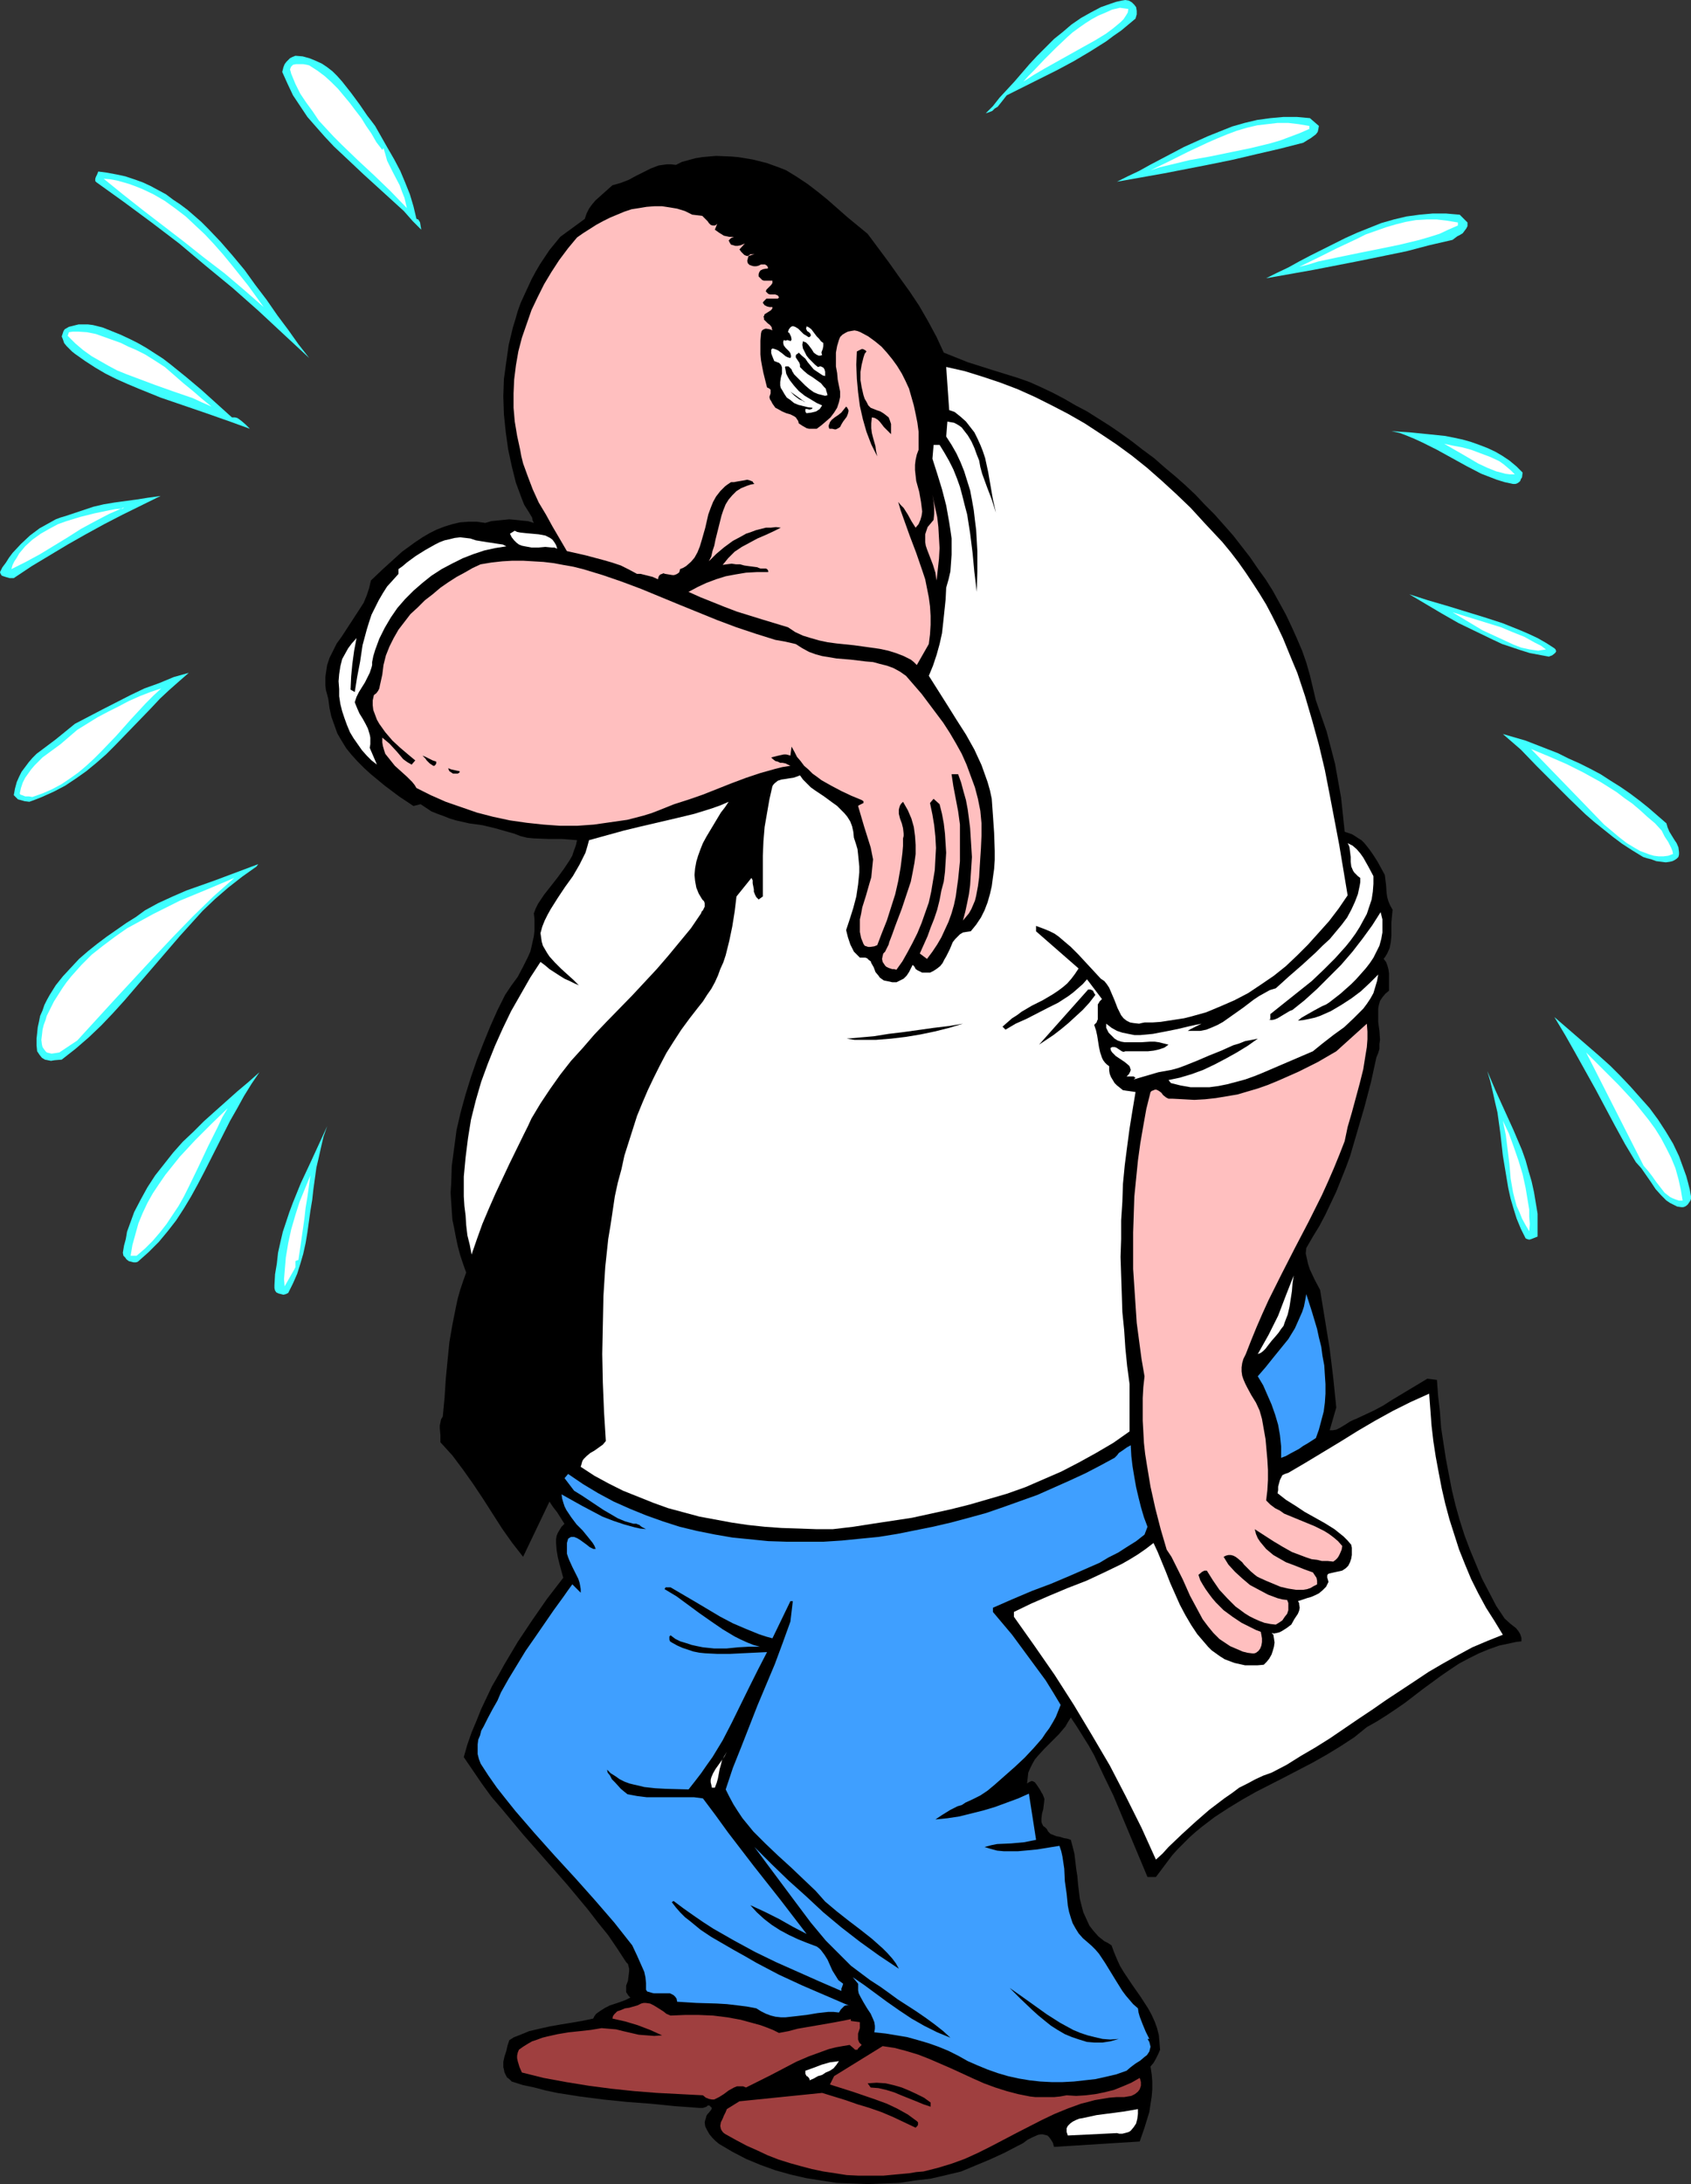
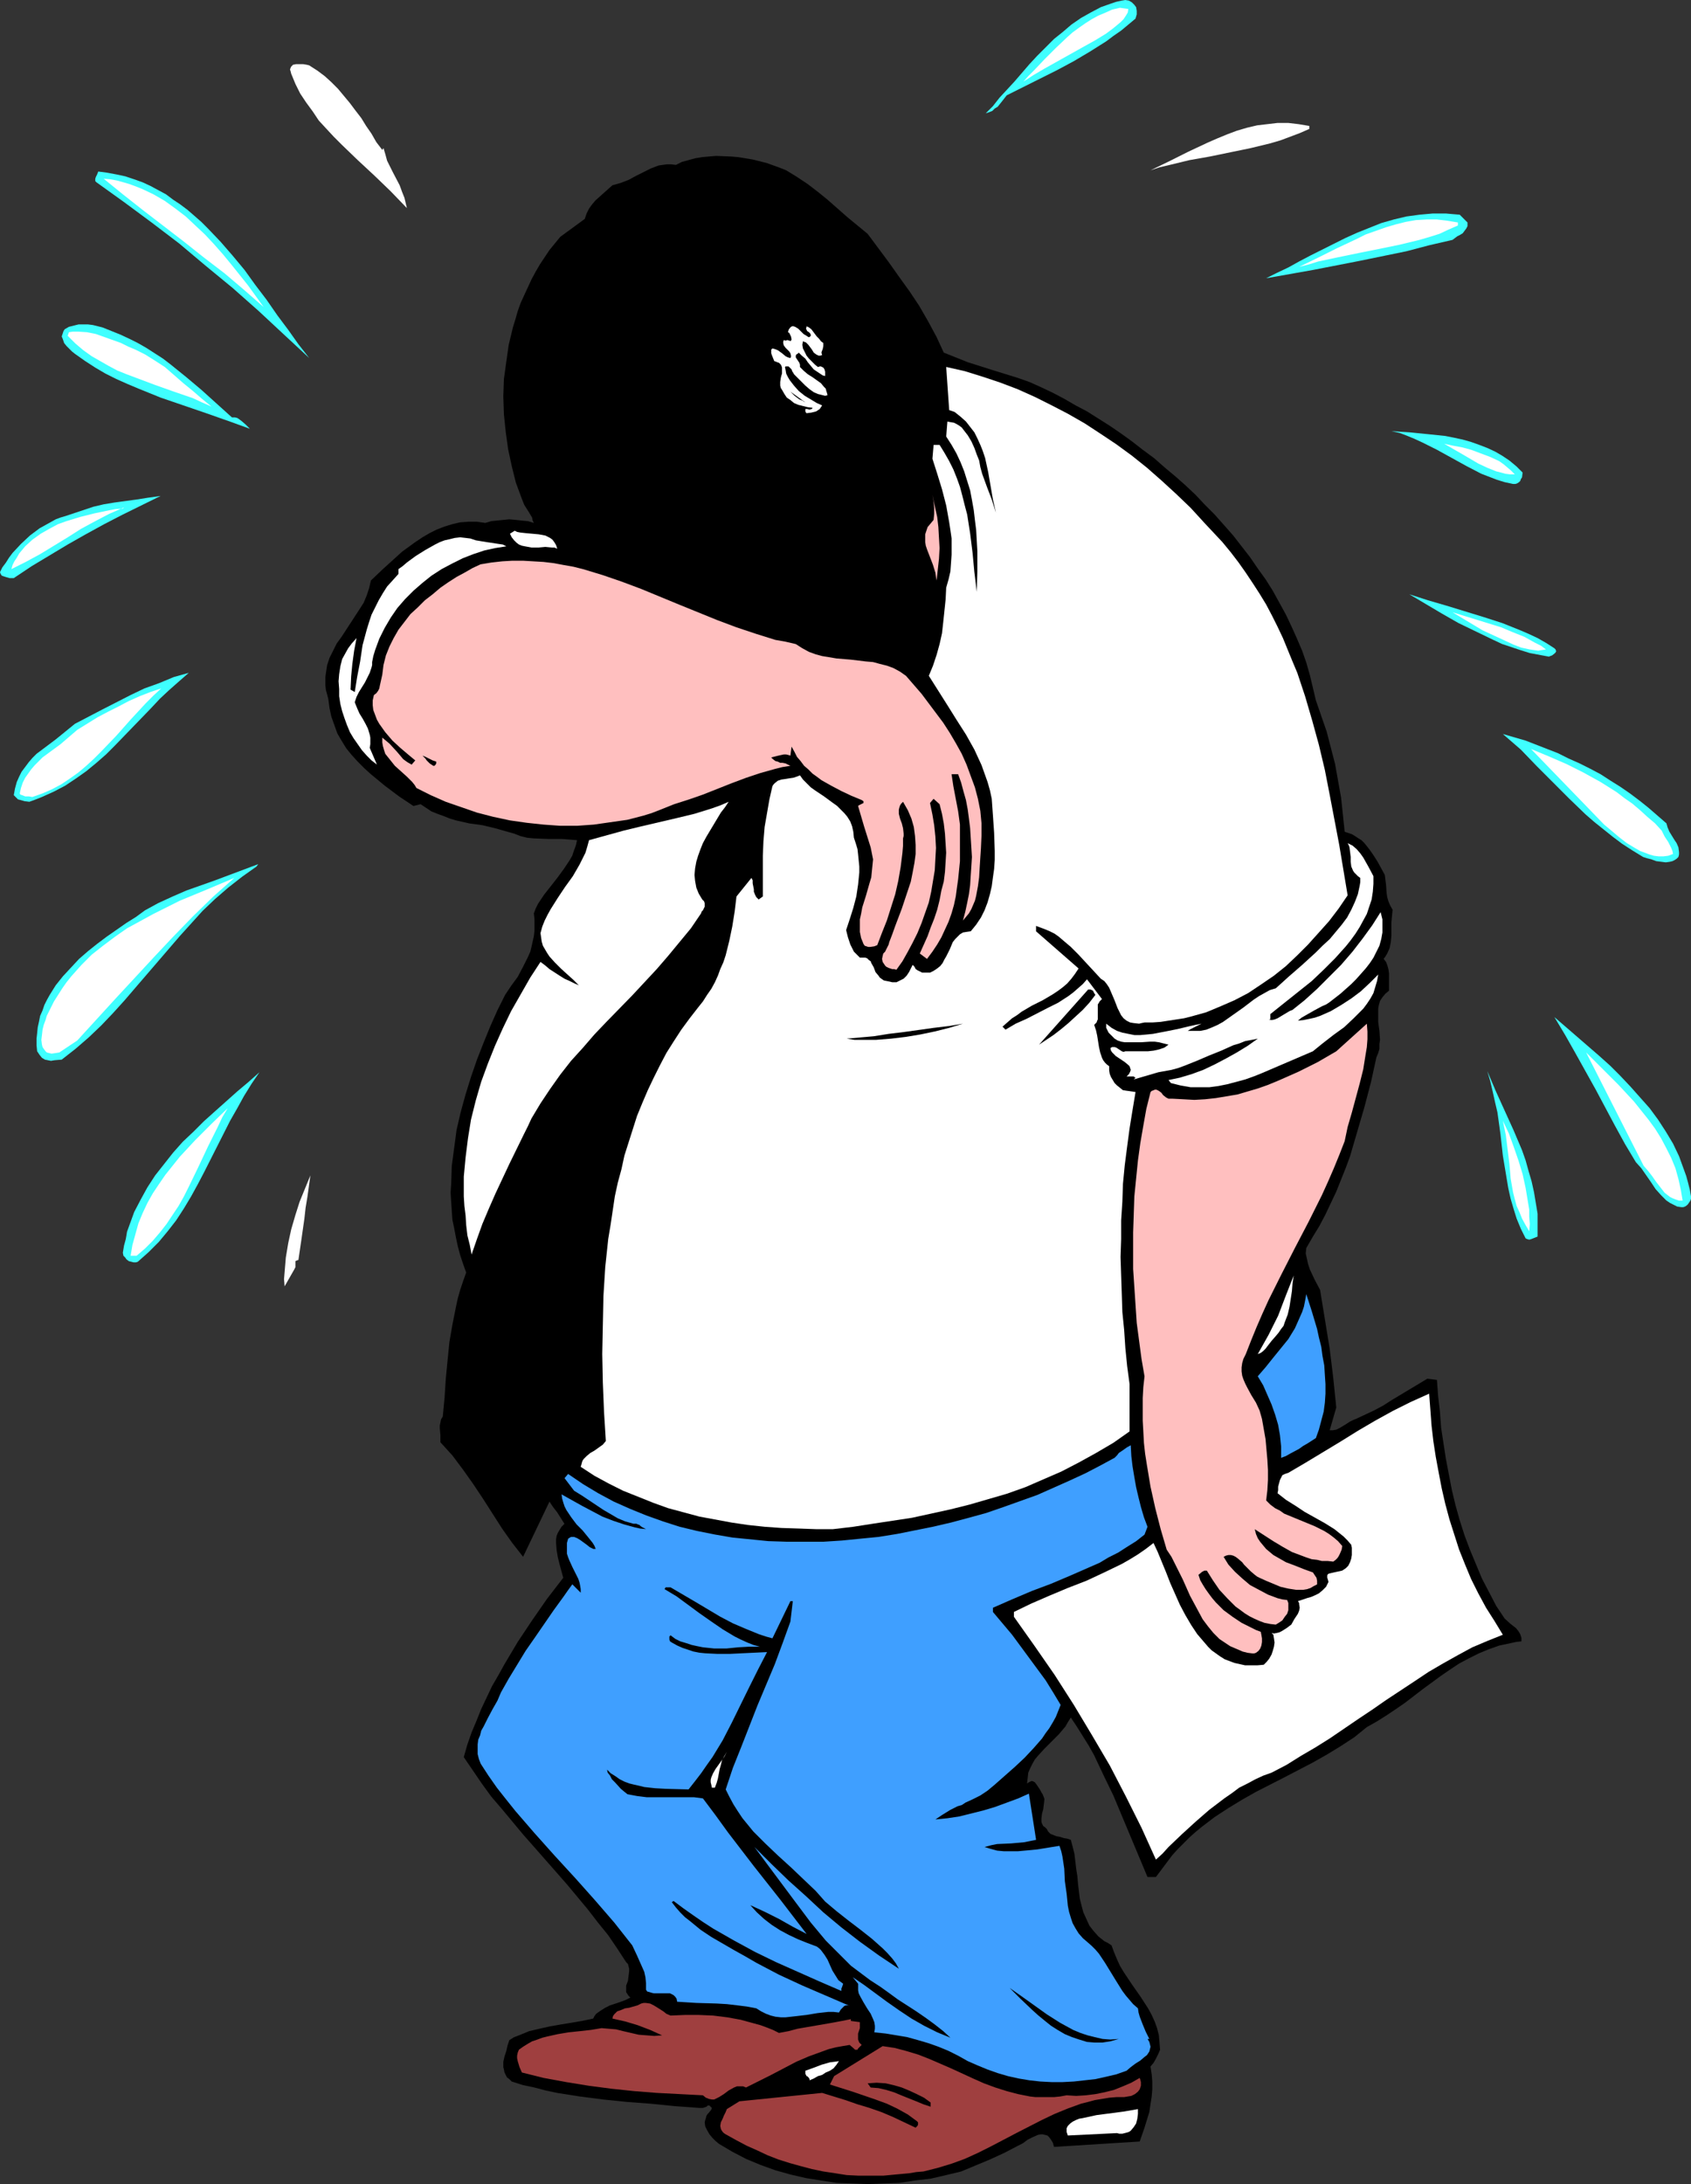
<svg xmlns="http://www.w3.org/2000/svg" xmlns:ns1="http://sodipodi.sourceforge.net/DTD/sodipodi-0.dtd" xmlns:ns2="http://www.inkscape.org/namespaces/inkscape" version="1.0" width="120.628mm" height="155.711mm" id="svg61" ns1:docname="Sobbing Man 1.wmf">
  <rect width="100%" height="100%" fill="#333333" stroke="none" />
  <ns1:namedview id="namedview61" pagecolor="#ffffff" bordercolor="#000000" borderopacity="0.25" ns2:showpageshadow="2" ns2:pageopacity="0.0" ns2:pagecheckerboard="0" ns2:deskcolor="#d1d1d1" ns2:document-units="mm" />
  <defs id="defs1">
    <pattern id="WMFhbasepattern" patternUnits="userSpaceOnUse" width="6" height="6" x="0" y="0" />
  </defs>
-   <path style="fill:#3fffff;fill-opacity:1;fill-rule:evenodd;stroke:none" d="m 101.136,33.934 3.393,5.979 1.777,3.07 1.616,3.07 1.292,3.07 1.292,3.232 0.969,3.232 0.808,3.393 0.485,0.162 0.323,0.485 0.162,0.323 0.162,0.97 0.162,0.97 0.323,0.323 -2.585,-2.585 -2.423,-2.747 -5.493,-5.009 -5.331,-4.848 -5.493,-5.171 -2.585,-2.424 -2.423,-2.585 -2.423,-2.747 -2.262,-2.585 -1.939,-2.909 -1.939,-2.909 -1.454,-3.07 -1.454,-3.232 0.162,-0.646 0.162,-0.646 0.323,-0.808 0.485,-0.646 0.485,-0.485 0.485,-0.485 0.646,-0.323 0.808,-0.323 1.939,0.162 1.777,0.485 1.616,0.646 1.777,0.808 1.454,0.97 1.454,1.131 1.292,1.293 1.292,1.454 2.423,3.07 2.262,3.07 2.1,3.07 1.131,1.454 z" id="path1" />
  <path style="fill:#3fffff;fill-opacity:1;fill-rule:evenodd;stroke:none" d="M 83.364,96.47 76.579,90.168 69.632,83.704 62.685,77.564 55.415,71.585 48.306,65.606 40.874,59.95 33.443,54.456 26.011,49.124 25.688,48.801 v -0.323 -0.323 l 0.162,-0.485 0.162,-0.323 0.162,-0.323 0.323,-0.808 2.423,0.323 2.585,0.485 2.262,0.485 2.423,0.808 2.262,0.808 2.1,0.97 2.1,1.131 2.1,1.131 1.939,1.454 1.939,1.293 1.939,1.454 3.716,3.232 1.777,1.778 3.393,3.555 3.231,3.717 3.231,3.878 2.908,4.04 3.07,4.04 2.908,4.201 2.908,3.878 2.746,3.878 z" id="path2" />
  <path style="fill:#3fffff;fill-opacity:1;fill-rule:evenodd;stroke:none" d="m 62.523,112.467 h 0.808 l 0.646,0.162 0.485,0.323 0.646,0.485 1.131,0.97 1.131,1.131 -5.816,-2.101 -5.978,-2.101 -6.139,-2.101 -6.139,-2.101 -5.978,-2.424 -3.07,-1.293 -2.908,-1.293 -2.908,-1.454 -2.746,-1.616 -2.746,-1.778 -2.746,-1.939 -0.808,-0.646 -0.646,-0.646 -0.808,-0.808 -0.646,-0.808 -0.323,-0.97 -0.323,-0.808 0.162,-0.485 0.162,-0.485 0.162,-0.485 0.323,-0.485 1.131,-0.646 1.292,-0.323 1.292,-0.323 h 1.292 1.292 l 1.292,0.162 1.292,0.323 1.292,0.323 2.423,0.97 2.423,0.97 2.423,1.131 2.262,1.131 2.262,1.293 2.262,1.454 2.262,1.454 2.1,1.616 4.201,3.393 4.039,3.393 z" id="path3" />
  <path style="fill:#3fffff;fill-opacity:1;fill-rule:evenodd;stroke:none" d="m 43.298,133.636 -10.178,5.009 -5.008,2.585 -5.008,2.747 -4.847,2.747 -4.847,2.909 -4.847,2.909 -4.847,3.232 H 2.585 L 1.454,155.451 0.969,155.289 0.485,155.127 0.162,154.643 0,154.158 l 0.646,-1.293 0.969,-1.293 0.808,-1.293 0.969,-1.293 2.262,-2.424 2.423,-2.262 1.292,-0.97 1.292,-0.97 1.454,-0.808 1.454,-0.808 1.454,-0.808 1.292,-0.485 1.616,-0.485 1.454,-0.485 2.908,-0.97 2.908,-0.97 2.746,-0.646 2.908,-0.485 5.978,-0.808 3.07,-0.485 z" id="path4" />
  <path style="fill:#3fffff;fill-opacity:1;fill-rule:evenodd;stroke:none" d="m 7.916,216.047 -1.292,-0.162 -1.131,-0.323 -0.646,-0.162 -0.323,-0.323 -0.485,-0.485 -0.323,-0.323 0.323,-1.778 0.485,-1.778 0.646,-1.454 0.646,-1.293 0.969,-1.293 0.969,-1.293 0.969,-1.131 1.131,-1.131 2.585,-1.939 2.585,-1.939 2.585,-2.101 2.585,-2.101 7.432,-3.878 7.593,-3.878 3.716,-1.778 4.039,-1.454 3.877,-1.616 4.039,-1.131 -2.585,2.262 -2.746,2.424 -2.423,2.262 -2.423,2.585 -4.847,5.009 -4.847,5.009 -2.423,2.424 -2.585,2.262 -2.746,2.262 -2.746,1.939 -2.908,1.939 -3.07,1.616 -3.231,1.454 -1.616,0.646 z" id="path5" />
  <path style="fill:#3fffff;fill-opacity:1;fill-rule:evenodd;stroke:none" d="m 69.147,233.499 -3.877,2.747 -3.716,2.909 -3.554,3.07 -3.393,3.232 -3.07,3.393 -3.07,3.393 -5.978,6.948 -5.978,6.948 -2.908,3.393 -3.07,3.393 -3.231,3.393 -3.393,3.232 -3.554,3.07 -3.716,2.909 -1.939,0.162 -0.969,0.162 -0.808,-0.162 -0.808,-0.162 -0.808,-0.485 -0.646,-0.808 -0.323,-0.485 -0.323,-0.485 -0.162,-1.616 v -1.778 l 0.162,-1.454 0.162,-1.616 0.323,-1.454 0.323,-1.616 0.646,-1.454 0.485,-1.454 0.646,-1.293 0.808,-1.454 1.616,-2.585 1.939,-2.424 2.1,-2.262 2.262,-2.424 2.423,-2.101 2.423,-1.939 2.585,-1.939 5.331,-3.717 2.585,-1.616 2.423,-1.778 3.554,-1.939 3.877,-1.778 3.716,-1.616 7.755,-2.747 3.877,-1.454 3.877,-1.454 3.877,-1.454 z" id="path6" />
  <path style="fill:#3fffff;fill-opacity:1;fill-rule:evenodd;stroke:none" d="m 37.158,339.988 -0.485,0.162 h -0.646 l -0.646,-0.162 -0.646,-0.162 -0.646,-0.485 -0.323,-0.485 -0.485,-0.485 -0.162,-0.808 0.323,-1.939 0.485,-1.778 0.323,-1.939 0.646,-1.778 1.292,-3.555 1.777,-3.393 1.777,-3.232 2.1,-3.232 2.423,-3.07 2.423,-3.07 2.585,-2.909 2.908,-2.747 2.746,-2.747 3.07,-2.747 5.978,-5.333 3.07,-2.585 2.908,-2.585 -2.1,3.07 -2.1,3.393 -1.777,3.232 -1.939,3.393 -6.947,13.735 -1.777,3.393 -1.777,3.232 -1.939,3.232 -2.1,3.232 -2.262,2.909 -2.423,2.909 -2.746,2.747 z" id="path7" />
-   <path style="fill:#3fffff;fill-opacity:1;fill-rule:evenodd;stroke:none" d="m 77.71,348.39 -0.646,0.323 -0.646,0.162 -0.646,-0.162 -0.646,-0.162 -0.646,-0.323 -0.323,-0.485 -0.162,-0.646 v -0.808 l 0.162,-2.909 0.485,-2.909 0.323,-2.909 0.646,-2.909 0.646,-2.747 1.777,-5.333 0.969,-2.585 2.1,-5.171 2.423,-5.171 4.685,-10.18 -0.969,2.747 -0.646,2.747 -0.646,2.909 -0.646,2.747 -0.808,5.817 -0.323,2.909 -0.485,2.909 -0.808,5.817 -0.485,2.909 -0.646,2.909 -0.808,2.747 -0.808,2.585 -1.131,2.585 z" id="path8" />
  <path style="fill:#3fffff;fill-opacity:1;fill-rule:evenodd;stroke:none" d="m 306.153,5.009 -1.939,1.616 -1.939,1.616 -2.1,1.454 -1.939,1.454 -4.362,2.747 -4.362,2.585 -4.524,2.424 -4.524,2.262 -9.047,4.525 -1.131,1.454 -1.292,1.616 -0.808,0.485 -0.646,0.646 -0.808,0.323 -0.969,0.323 1.939,-1.939 1.777,-2.262 4.039,-4.363 4.039,-4.686 2.1,-2.262 2.262,-2.262 2.262,-2.262 2.423,-1.939 2.262,-1.939 2.585,-1.778 2.585,-1.454 2.746,-1.454 2.746,-0.97 1.454,-0.485 1.454,-0.323 L 303.407,0 l 0.969,0.162 0.808,0.485 0.646,0.646 0.485,0.646 0.162,0.97 v 0.97 z" id="path9" />
-   <path style="fill:#3fffff;fill-opacity:1;fill-rule:evenodd;stroke:none" d="m 355.59,33.934 -0.162,0.97 -0.162,0.646 -0.485,0.646 -0.646,0.485 -0.646,0.485 -0.808,0.485 -1.292,0.808 -6.301,1.616 -6.301,1.454 -6.139,1.454 -6.301,1.293 -12.44,2.424 -12.763,2.262 2.908,-1.454 3.07,-1.454 2.908,-1.616 3.07,-1.616 6.139,-3.232 3.231,-1.454 3.231,-1.454 3.231,-1.293 3.231,-1.293 3.393,-0.97 3.393,-0.808 3.554,-0.485 3.554,-0.323 h 3.554 l 1.777,0.162 1.777,0.162 z" id="path10" />
  <path style="fill:#3fffff;fill-opacity:1;fill-rule:evenodd;stroke:none" d="m 395.656,59.95 v 0.97 l -0.323,0.646 -0.485,0.646 -0.485,0.646 -0.808,0.485 -0.646,0.323 -1.292,0.97 -6.301,1.454 -6.139,1.616 -6.301,1.293 -6.301,1.293 -12.44,2.424 -12.763,2.262 2.908,-1.454 3.07,-1.454 2.908,-1.616 3.07,-1.616 6.139,-3.07 3.231,-1.616 3.231,-1.454 3.231,-1.293 3.231,-1.293 3.393,-0.97 3.393,-0.808 3.554,-0.485 3.554,-0.323 h 3.554 l 1.777,0.162 1.939,0.162 z" id="path11" />
  <path style="fill:#3fffff;fill-opacity:1;fill-rule:evenodd;stroke:none" d="m 410.52,127.334 -0.162,1.293 -0.323,0.485 -0.162,0.485 -0.323,0.323 -0.485,0.323 -0.485,0.162 h -0.646 l -2.262,-0.485 -2.1,-0.646 -2.1,-0.808 -2.1,-0.808 -4.039,-2.101 -7.916,-4.363 -3.877,-1.939 -2.1,-0.97 -1.939,-0.808 -2.1,-0.808 -2.262,-0.485 5.008,0.323 4.847,0.485 4.685,0.485 2.423,0.485 2.262,0.485 2.262,0.646 2.262,0.808 2.1,0.808 2.1,0.97 1.939,1.131 1.939,1.293 1.939,1.616 z" id="path12" />
  <path style="fill:#3fffff;fill-opacity:1;fill-rule:evenodd;stroke:none" d="m 419.082,174.68 0.323,0.323 0.162,0.485 -0.162,0.323 -0.323,0.323 -0.646,0.485 -0.485,0.162 -0.323,0.162 -2.585,-0.485 -2.585,-0.485 -2.585,-0.808 -2.423,-0.808 -2.423,-0.808 -2.423,-1.131 -4.685,-2.262 -4.685,-2.262 -4.524,-2.585 -4.362,-2.585 -4.362,-2.585 5.008,1.616 5.008,1.454 10.017,3.07 5.008,1.616 4.847,1.939 2.262,0.97 2.423,1.131 2.262,1.293 z" id="path13" />
  <path style="fill:#3fffff;fill-opacity:1;fill-rule:evenodd;stroke:none" d="m 449.294,221.865 0.323,1.131 0.485,1.131 1.292,2.101 0.646,0.97 0.485,1.131 0.162,1.293 v 0.646 l -0.162,0.646 -0.485,0.485 -0.485,0.323 -0.646,0.323 -0.646,0.162 -1.131,0.162 -1.292,-0.162 -1.292,-0.162 -1.292,-0.485 -1.292,-0.323 -0.969,-0.323 -2.908,-1.778 -2.746,-1.778 -2.585,-1.939 -2.423,-1.939 -2.423,-1.939 -2.423,-2.101 -4.362,-4.201 -4.362,-4.363 -4.362,-4.363 -4.362,-4.525 -2.423,-2.101 -2.423,-2.101 6.139,1.778 2.908,1.131 2.908,1.131 2.908,1.131 2.908,1.454 2.908,1.293 2.908,1.454 2.746,1.454 2.746,1.778 2.585,1.616 2.585,1.778 2.585,1.939 2.423,1.939 2.423,2.101 z" id="path14" />
  <path style="fill:#3fffff;fill-opacity:1;fill-rule:evenodd;stroke:none" d="m 455.918,322.374 v 0.646 l -0.162,0.485 -0.323,0.485 -0.323,0.485 -0.323,0.323 -0.485,0.323 -0.485,0.162 h -0.485 l -1.131,-0.162 -0.969,-0.485 -0.969,-0.485 -0.969,-0.646 -0.646,-0.646 -0.808,-0.808 -1.454,-1.616 -1.292,-1.939 -2.585,-3.717 -1.454,-1.616 -2.908,-4.848 -2.746,-5.009 -5.17,-9.695 -5.493,-9.857 -2.746,-4.848 -2.908,-4.848 5.978,5.171 5.978,5.171 3.07,2.747 2.747,2.747 2.746,2.909 2.585,2.909 2.585,2.909 2.262,3.07 2.1,3.232 1.939,3.232 1.616,3.393 1.292,3.555 0.646,1.778 0.485,1.778 0.485,1.939 z" id="path15" />
  <path style="fill:#3fffff;fill-opacity:1;fill-rule:evenodd;stroke:none" d="m 414.559,333.201 -0.808,0.323 -0.808,0.323 -0.485,0.162 h -0.323 l -0.485,-0.162 -0.323,-0.162 -1.292,-2.585 -1.131,-2.747 -0.808,-2.585 -0.808,-2.747 -0.646,-2.909 -0.485,-2.909 -0.969,-5.817 -0.646,-5.817 -0.808,-5.817 -0.646,-2.747 -0.646,-2.909 -0.646,-2.747 -0.808,-2.747 2.262,5.332 2.423,5.333 2.423,5.333 2.262,5.332 0.969,2.747 0.808,2.909 0.808,2.747 0.646,2.909 0.485,2.909 0.485,2.909 v 3.07 z" id="path16" />
  <path style="fill:#ffffff;fill-opacity:1;fill-rule:evenodd;stroke:none" d="m 304.214,2.424 -0.162,0.97 -0.485,0.808 -0.646,0.97 -0.808,0.808 -1.939,1.616 -1.939,1.454 -2.908,1.778 -2.908,1.616 -5.493,3.07 -5.493,3.07 -2.746,1.616 -2.747,1.778 1.292,-1.454 1.454,-1.454 2.908,-3.07 3.07,-3.07 3.07,-2.909 1.454,-1.293 1.777,-1.293 1.616,-1.131 1.777,-1.131 1.777,-0.97 1.939,-0.808 1.777,-0.808 2.1,-0.485 z" id="path17" />
  <path style="fill:#ffffff;fill-opacity:1;fill-rule:evenodd;stroke:none" d="m 97.42,31.833 1.292,2.101 1.454,2.101 1.292,2.262 1.616,2.101 0.323,-0.485 0.485,1.616 0.485,1.778 0.808,1.616 0.808,1.616 1.777,3.393 0.646,1.778 0.646,1.616 0.646,2.747 -4.362,-4.525 -4.362,-4.201 -4.524,-4.201 -4.362,-4.201 -2.1,-2.101 -2.1,-2.262 -1.939,-2.101 -1.616,-2.424 -1.777,-2.424 -1.616,-2.424 -1.292,-2.585 -1.131,-2.747 -0.162,-0.646 -0.162,-0.485 0.162,-0.485 0.162,-0.323 0.323,-0.323 0.162,-0.162 0.808,-0.162 h 0.969 0.969 l 0.969,0.162 0.646,0.162 2.262,1.454 1.939,1.454 1.777,1.616 1.777,1.778 1.616,1.939 1.616,1.939 1.454,1.939 z" id="path18" />
  <path style="fill:#ffffff;fill-opacity:1;fill-rule:evenodd;stroke:none" d="m 353.005,34.742 -2.585,1.131 -2.585,0.97 -2.585,0.97 -2.746,0.808 -5.331,1.293 -5.493,1.131 -5.493,1.131 -5.493,0.97 -5.331,1.293 -2.746,0.646 -2.423,0.808 5.008,-2.424 5.17,-2.585 5.17,-2.424 2.585,-1.131 2.746,-1.131 2.585,-0.97 2.746,-0.808 2.746,-0.646 2.746,-0.323 2.746,-0.323 h 2.908 l 2.747,0.323 2.908,0.485 z" id="path19" />
  <path style="fill:#000000;fill-opacity:1;fill-rule:evenodd;stroke:none" d="m 211.965,45.892 2.908,1.778 2.908,1.939 2.746,2.101 2.585,2.101 5.331,4.686 2.746,2.262 2.747,2.262 5.655,7.595 2.746,3.878 2.908,4.04 2.585,3.878 2.423,4.201 2.262,4.201 0.969,2.101 0.969,2.101 3.231,1.293 3.231,1.293 6.624,2.101 6.785,2.101 3.231,1.131 3.231,1.454 3.07,1.454 3.07,1.616 3.07,1.778 3.07,1.616 3.07,1.939 3.07,1.939 3.07,2.101 2.908,2.101 2.908,2.262 3.07,2.262 2.747,2.424 2.908,2.424 2.746,2.424 2.746,2.585 2.585,2.747 2.585,2.585 2.585,2.909 2.423,2.747 2.262,2.909 2.262,2.909 2.1,3.07 2.1,2.909 1.939,3.07 1.777,3.232 1.777,3.232 1.454,3.07 1.454,3.232 1.454,3.393 1.131,3.232 0.969,3.393 0.808,3.393 0.808,3.393 1.454,4.201 1.454,4.201 1.131,4.363 1.131,4.363 0.808,4.525 0.808,4.525 0.485,4.525 0.485,4.686 0.969,0.323 0.969,0.323 0.808,0.485 0.969,0.646 0.808,0.485 0.808,0.808 1.292,1.616 1.131,1.616 1.131,1.778 0.969,1.778 0.969,1.778 0.162,1.293 0.162,1.293 0.162,2.262 0.162,1.131 0.323,1.131 0.485,1.131 0.646,1.131 -0.162,1.616 -0.162,1.778 v 3.555 l -0.162,1.778 -0.323,1.616 -0.646,1.454 -0.485,0.808 -0.485,0.646 0.646,0.808 0.323,0.808 0.323,1.131 0.162,1.131 v 2.262 2.424 l -0.969,0.808 -0.808,0.97 -0.646,0.97 -0.323,1.131 -0.162,0.97 v 1.131 2.424 l 0.162,1.293 0.162,1.131 0.162,2.424 -0.162,1.131 v 1.293 l -0.323,1.131 -0.485,1.131 -1.454,6.625 -1.777,6.787 -1.939,6.625 -1.939,6.625 -1.131,3.07 -1.292,3.232 -1.292,3.232 -1.454,3.07 -1.454,3.07 -1.616,3.07 -1.777,2.909 -1.777,3.07 -0.162,1.454 0.323,1.454 0.323,1.454 0.485,1.454 1.292,2.747 1.454,2.747 1.292,7.918 1.292,7.918 0.969,7.918 0.808,7.918 -1.777,6.14 h 0.808 l 0.969,-0.162 0.969,-0.485 0.808,-0.485 0.808,-0.485 0.969,-0.646 0.969,-0.485 0.808,-0.323 2.423,-1.131 2.423,-1.131 2.423,-1.293 2.262,-1.454 4.847,-2.909 4.847,-2.909 2.585,0.323 0.323,4.363 0.485,4.201 0.323,4.363 0.646,4.201 0.646,4.201 0.808,4.201 0.808,4.201 0.969,4.04 1.131,4.04 1.292,4.04 1.454,3.878 1.616,3.878 1.616,3.878 1.939,3.717 1.939,3.717 2.262,3.393 1.616,1.454 1.454,1.131 0.646,0.808 0.485,0.808 0.323,0.97 v 0.97 l -1.454,0.162 -1.454,0.323 -3.07,0.646 -2.746,0.97 -2.746,1.131 -2.585,1.293 -2.746,1.454 -2.423,1.616 -2.585,1.778 -4.847,3.555 -4.847,3.717 -2.585,1.778 -2.423,1.616 -2.585,1.616 -2.585,1.454 -3.393,2.747 -3.716,2.424 -3.716,2.262 -3.716,2.101 -7.755,4.04 -7.593,3.878 -3.716,2.101 -3.716,2.262 -3.716,2.424 -3.393,2.585 -1.777,1.454 -1.616,1.454 -1.616,1.616 -1.616,1.616 -1.454,1.616 -1.454,1.939 -1.454,1.939 -1.454,1.939 h -2.262 l -9.209,-21.976 -2.585,-5.333 -2.585,-5.494 -1.454,-2.585 -1.616,-2.585 -1.616,-2.585 -1.616,-2.424 -0.808,1.293 -0.646,1.131 -1.777,2.101 -3.877,3.878 -1.777,1.939 -0.808,0.97 -0.646,1.131 -0.646,1.293 -0.485,1.131 -0.162,1.454 -0.162,1.454 0.485,-0.323 0.323,-0.162 0.323,-0.162 h 0.323 l 0.646,0.323 0.485,0.646 0.969,1.454 0.323,0.646 0.323,0.485 0.323,0.808 0.162,0.485 -0.162,1.454 -0.162,1.293 -0.323,1.131 -0.162,1.293 v 0.485 0.485 l 0.162,0.485 0.323,0.646 0.485,0.323 0.485,0.485 0.323,0.646 0.646,0.646 0.808,0.323 0.808,0.323 0.969,0.162 0.969,0.323 0.969,0.162 0.969,0.323 0.485,1.778 0.485,1.939 0.485,4.04 0.323,2.101 0.162,1.939 0.485,4.04 0.485,1.939 0.485,1.778 0.808,1.778 0.808,1.778 1.131,1.454 1.292,1.454 0.808,0.646 0.808,0.646 0.969,0.485 0.969,0.646 0.646,1.778 0.808,1.939 0.808,1.778 0.969,1.616 2.262,3.393 1.131,1.616 1.131,1.616 2.1,3.232 0.969,1.778 0.808,1.778 0.646,1.778 0.485,1.939 0.162,1.939 0.162,1.939 -0.485,1.131 -0.646,1.293 -0.646,1.131 -0.808,0.97 0.323,2.101 0.162,1.939 v 2.101 l -0.162,1.939 -0.323,2.101 -0.323,2.101 -0.646,2.101 -0.646,2.101 -1.292,3.717 -23.103,1.454 -0.323,-1.131 -0.485,-0.808 -0.485,-0.646 -0.485,-0.485 -0.646,-0.162 -0.646,-0.162 h -0.485 l -0.808,0.162 -1.454,0.646 -1.292,0.646 -1.292,0.97 -0.646,0.323 -0.646,0.323 -3.716,1.939 -3.877,1.778 -3.877,1.616 -3.877,1.616 -4.039,0.97 -4.201,0.97 -4.201,0.485 -4.201,0.646 -4.201,0.162 -4.201,0.162 -4.201,-0.162 -4.362,-0.162 -4.201,-0.646 -4.039,-0.646 -4.201,-0.97 -4.039,-1.131 -4.039,-1.454 -3.877,-1.616 -3.716,-1.939 -3.554,-2.101 -0.969,-0.808 -0.808,-0.808 -0.808,-0.97 -0.646,-1.131 -0.485,-0.97 -0.162,-1.131 0.162,-0.646 0.162,-0.485 0.162,-0.646 0.323,-0.485 0.323,-0.323 0.646,-0.808 0.162,-0.485 -0.323,-0.323 -0.323,-0.323 h -0.485 l -0.323,0.323 -0.969,0.323 h -0.485 -0.485 l -6.624,-0.485 -6.462,-0.646 -6.462,-0.485 -6.301,-0.646 -6.301,-0.808 -6.139,-0.97 -3.07,-0.646 -3.07,-0.808 -3.07,-0.646 -3.07,-0.97 -0.646,-0.646 -0.646,-0.485 -0.323,-0.646 -0.323,-0.646 -0.162,-0.808 -0.162,-0.646 v -1.454 l 0.323,-1.454 0.485,-1.454 0.323,-1.454 0.485,-1.454 1.292,-0.808 1.292,-0.485 2.746,-1.131 2.746,-0.646 2.908,-0.646 2.746,-0.485 2.908,-0.485 2.908,-0.485 3.07,-0.646 0.323,-0.646 0.485,-0.646 1.131,-0.808 1.292,-0.808 1.292,-0.646 1.454,-0.485 1.454,-0.485 1.292,-0.485 1.292,-0.646 -0.485,-0.485 -0.323,-0.485 -0.323,-0.485 v -0.646 -1.131 l 0.485,-1.293 0.162,-1.293 0.162,-1.293 v -0.646 l -0.162,-0.646 -0.162,-0.646 -0.485,-0.485 -2.423,-3.717 -2.423,-3.555 -2.746,-3.393 -2.746,-3.555 -5.655,-6.787 -5.816,-6.625 -5.978,-6.787 -5.655,-6.787 -2.908,-3.393 -2.585,-3.555 -2.423,-3.555 -2.423,-3.555 0.969,-3.393 1.131,-3.232 1.292,-3.07 1.292,-3.232 1.454,-3.07 1.454,-3.07 1.777,-3.07 1.616,-2.909 3.554,-5.979 3.877,-5.817 4.039,-5.817 4.362,-5.656 -0.485,-1.778 -0.485,-1.778 -0.485,-1.939 -0.323,-1.939 -0.162,-1.939 v -0.97 l 0.162,-0.97 0.323,-0.808 0.485,-0.808 0.485,-0.808 0.808,-0.808 -1.939,-3.07 -1.131,-1.454 -0.969,-1.454 -7.109,14.866 -2.908,-3.717 -2.747,-3.878 -5.17,-8.08 -2.585,-3.878 -2.746,-3.878 -2.908,-3.878 -1.616,-1.778 -1.616,-1.778 v -1.131 -0.808 l -0.162,-1.778 v -0.808 l 0.162,-0.808 0.162,-0.808 0.485,-0.808 0.485,-5.171 0.323,-5.009 0.485,-5.009 0.485,-4.848 0.808,-4.686 0.969,-4.848 0.485,-2.262 0.646,-2.262 0.808,-2.424 0.808,-2.262 -0.808,-2.262 -0.808,-2.424 -0.646,-2.424 -0.485,-2.262 -0.485,-2.585 -0.485,-2.262 -0.162,-2.424 -0.162,-2.424 -0.162,-2.424 0.162,-2.424 0.162,-4.848 0.646,-4.848 0.646,-4.848 1.131,-4.848 1.292,-4.686 1.454,-4.686 1.616,-4.686 1.777,-4.525 1.777,-4.363 1.939,-4.363 2.1,-4.201 1.616,-2.424 1.777,-2.424 1.454,-2.747 1.292,-2.585 0.646,-1.454 0.323,-1.293 0.323,-1.454 0.323,-1.454 0.162,-1.454 v -1.454 -1.616 l -0.162,-1.616 0.485,-1.293 0.646,-1.293 1.616,-2.424 1.777,-2.262 1.777,-2.262 1.777,-2.424 1.616,-2.424 0.646,-1.131 0.485,-1.454 0.485,-1.293 0.323,-1.454 -1.939,-0.162 -2.1,-0.162 h -3.716 l -3.877,-0.162 -1.777,-0.162 -1.939,-0.485 -1.616,-0.646 -1.777,-0.485 -3.393,-0.97 -3.393,-0.808 -3.554,-0.485 -3.554,-0.808 -1.616,-0.485 -1.616,-0.646 -1.777,-0.646 -1.616,-0.646 -1.454,-0.97 -1.454,-0.97 -1.939,0.485 -3.877,-2.585 -3.877,-2.909 -3.716,-3.07 -1.777,-1.616 -1.777,-1.778 -1.616,-1.778 -1.454,-1.778 -1.292,-2.101 -1.131,-1.939 -0.808,-2.262 -0.808,-2.262 -0.485,-2.262 -0.323,-2.424 -0.323,-1.293 -0.323,-1.131 -0.162,-1.293 v -1.131 -1.131 l 0.162,-1.131 0.323,-2.101 0.646,-1.939 0.969,-1.939 0.969,-1.939 1.292,-1.778 4.847,-7.433 1.131,-1.778 0.808,-1.939 0.646,-1.939 0.485,-2.101 3.231,-3.07 3.393,-3.07 1.777,-1.616 1.777,-1.293 1.777,-1.293 1.939,-1.293 1.939,-1.131 1.939,-0.97 2.1,-0.808 2.1,-0.646 2.1,-0.485 2.262,-0.162 h 2.262 l 2.262,0.323 1.616,-0.485 1.616,-0.162 1.616,-0.162 1.616,-0.162 1.777,0.162 1.454,0.162 1.777,0.162 1.616,0.485 -0.323,-0.646 -0.162,-0.808 -0.969,-1.616 -1.131,-1.778 -0.323,-0.808 -0.323,-0.808 -1.616,-4.363 -1.131,-4.525 -0.969,-4.525 -0.646,-4.686 -0.485,-4.686 -0.162,-4.848 0.162,-4.686 0.646,-4.686 0.646,-4.525 1.131,-4.686 0.646,-2.101 0.646,-2.262 0.808,-2.262 0.969,-2.101 0.969,-2.101 0.969,-2.101 1.131,-2.101 1.131,-1.939 1.292,-1.939 1.292,-1.939 1.454,-1.778 1.454,-1.778 6.624,-4.848 0.485,-1.454 0.646,-1.293 0.808,-1.131 0.969,-1.131 4.524,-4.04 1.131,-0.323 1.131,-0.323 2.1,-0.808 2.1,-1.131 1.939,-0.97 1.939,-0.97 2.1,-0.808 1.131,-0.162 1.131,-0.162 h 1.131 l 1.292,0.162 1.616,-0.808 1.777,-0.485 1.777,-0.485 1.939,-0.323 1.777,-0.162 1.939,-0.162 4.039,0.162 1.939,0.162 1.939,0.323 1.939,0.323 1.939,0.485 1.939,0.485 1.777,0.646 1.777,0.646 z" id="path20" />
  <path style="fill:#ffffff;fill-opacity:1;fill-rule:evenodd;stroke:none" d="m 71.086,82.735 -5.17,-4.525 -5.331,-4.525 -5.493,-4.201 -5.493,-4.363 -11.148,-8.564 -5.331,-4.201 -5.17,-4.201 1.777,0.162 1.777,0.323 1.777,0.485 1.616,0.485 1.777,0.646 1.616,0.646 3.07,1.454 3.07,1.778 2.908,2.101 2.746,2.101 2.585,2.424 2.585,2.424 2.423,2.585 2.423,2.747 2.262,2.747 4.524,5.656 z" id="path21" />
-   <path style="fill:#ffbfbf;fill-opacity:1;fill-rule:evenodd;stroke:none" d="m 189.346,58.173 0.485,0.485 0.485,0.485 0.485,0.485 0.323,0.485 0.485,0.485 0.485,0.162 h 0.646 l 0.323,-0.162 0.323,-0.323 -0.646,1.616 1.131,0.808 1.292,0.808 1.454,0.323 h 0.485 0.808 l -0.485,0.162 -0.323,0.162 -0.323,0.323 -0.323,0.323 0.323,0.646 0.323,0.485 0.646,0.162 0.485,0.162 h 0.646 l 0.808,-0.162 1.131,-0.485 -1.454,1.616 0.485,0.646 0.808,0.808 0.323,0.162 0.485,0.162 0.485,-0.162 0.323,-0.323 h 1.131 l -0.646,0.162 -0.485,0.162 -0.485,0.162 -0.162,0.646 -0.162,0.646 0.162,0.646 0.485,0.485 h 0.162 l 0.323,0.162 0.646,0.162 h 0.646 l 0.646,-0.162 0.646,-0.323 h 0.485 0.646 l 0.162,0.162 0.323,0.162 0.162,0.323 0.162,0.323 -0.323,0.162 h -0.323 l -0.808,0.162 -0.323,0.162 -0.323,0.162 -0.323,0.485 -0.162,0.485 v 0.323 0.323 l 0.485,0.485 0.485,0.485 0.485,0.162 h 2.262 v 0.323 0.323 l -0.323,0.485 -0.485,0.485 -0.485,0.485 -0.323,0.323 -0.162,0.485 0.162,0.162 0.162,0.162 0.323,0.323 0.485,0.162 h 1.454 l 0.323,0.162 h 0.162 l 0.323,0.323 0.162,0.323 -0.323,0.323 h -0.646 -0.485 -0.808 -0.646 -0.485 l -0.485,0.485 -0.323,0.323 -0.162,0.323 0.485,0.646 0.646,0.323 0.646,0.162 h 0.808 v 0.162 0.162 l -0.323,0.485 -0.485,0.323 -1.292,0.808 -0.162,0.485 -0.162,0.162 0.162,0.323 v 0.485 l 0.323,0.323 0.323,0.323 0.323,0.323 0.646,0.485 0.485,0.646 v 0.323 l 0.162,0.485 -0.323,-0.162 -0.485,-0.162 -0.969,-0.162 -0.485,0.162 -0.323,0.162 -0.323,0.323 -0.162,0.646 -0.162,1.939 v 1.939 1.778 l 0.162,1.616 0.323,1.778 0.323,1.616 0.485,1.939 0.485,1.939 0.323,0.162 0.323,0.162 0.323,0.323 v 0.485 0.485 l -0.323,0.97 0.162,0.646 0.323,0.485 0.323,0.646 0.808,1.131 0.646,0.323 1.131,0.646 1.131,0.485 1.131,0.323 0.969,0.485 0.485,0.323 0.323,0.485 0.323,0.485 0.162,0.646 0.969,0.646 1.131,0.646 0.646,0.162 h 0.646 0.646 0.808 l 1.292,-0.97 1.131,-0.97 1.292,-1.131 0.969,-1.293 0.808,-1.293 0.485,-1.454 0.323,-1.454 v -0.808 -0.646 l -0.323,-1.616 -0.323,-1.616 -0.162,-1.778 -0.323,-1.778 v -1.778 -1.939 l 0.323,-1.778 0.485,-1.616 0.323,-0.808 0.646,-0.646 0.808,-0.485 0.646,-0.323 0.808,-0.162 0.969,-0.162 0.808,0.162 0.808,0.323 2.1,1.131 1.777,1.293 1.777,1.454 1.454,1.616 1.454,1.778 1.292,1.778 1.292,2.101 0.969,1.939 0.969,2.101 0.646,2.262 0.646,2.262 0.485,2.262 0.485,2.424 0.323,2.424 v 2.424 2.424 l -0.485,1.293 -0.323,1.454 -0.162,1.293 v 1.454 l 0.162,1.454 0.162,1.454 0.808,2.909 0.485,2.747 0.162,1.293 0.162,1.293 -0.162,1.131 -0.323,1.131 -0.485,1.131 -0.808,0.97 -1.131,-1.778 -0.969,-1.778 -1.131,-1.778 -0.808,-0.808 -0.646,-0.808 0.646,2.262 0.808,2.262 1.616,4.525 1.777,4.686 1.616,4.686 0.808,2.424 0.485,2.424 0.485,2.424 0.323,2.424 0.162,2.585 v 2.424 l -0.162,2.585 -0.323,2.585 -3.231,5.656 -0.808,-0.808 -0.808,-0.646 -1.939,-0.97 -2.1,-0.808 -2.1,-0.646 -2.262,-0.485 -2.262,-0.323 -4.685,-0.646 -4.685,-0.485 -2.423,-0.323 -2.262,-0.485 -2.262,-0.646 -2.1,-0.646 -2.1,-0.97 -1.939,-1.293 -6.947,-2.101 -6.785,-2.101 -3.393,-1.293 -3.231,-1.293 -3.231,-1.293 -3.231,-1.454 2.423,-1.293 2.423,-1.131 2.585,-0.97 2.585,-0.808 2.585,-0.485 2.908,-0.485 2.908,-0.162 h 3.07 v -0.323 l -0.162,-0.323 -0.162,-0.162 -0.323,-0.162 h -1.454 l -0.485,-0.162 -0.323,-0.162 -2.423,-0.323 -1.131,-0.162 -1.131,-0.323 h -1.131 l -1.131,-0.162 -1.292,0.162 -1.131,0.162 0.808,-0.97 0.646,-0.808 0.969,-0.97 0.808,-0.808 1.939,-1.293 2.1,-1.131 2.1,-1.131 2.262,-0.97 2.1,-0.97 1.939,-0.97 -1.292,-0.162 -1.454,0.162 h -1.292 l -1.292,0.323 -1.292,0.323 -1.292,0.485 -1.454,0.485 -1.131,0.646 -2.423,1.293 -2.423,1.778 -2.1,1.778 -1.939,1.939 0.646,-1.293 0.323,-1.454 0.485,-1.454 0.323,-1.616 0.808,-3.232 0.808,-3.232 0.485,-1.454 0.646,-1.616 0.808,-1.293 0.969,-1.131 1.131,-1.131 1.292,-0.808 1.616,-0.646 0.969,-0.323 0.969,-0.162 -0.323,-0.323 -0.162,-0.323 -0.808,-0.323 -0.646,-0.162 -0.808,0.162 -0.969,0.162 -0.969,0.162 -0.808,0.162 h -0.808 l -0.969,0.646 -0.646,0.485 -1.292,1.293 -1.131,1.454 -0.808,1.454 -0.646,1.616 -0.646,1.778 -0.808,3.555 -0.969,3.393 -0.485,1.616 -0.646,1.616 -0.808,1.454 -0.969,1.131 -1.292,1.131 -0.808,0.485 -0.808,0.323 -0.162,0.646 -0.162,0.323 -0.485,0.323 -0.323,0.162 -0.485,0.162 h -0.485 l -0.969,-0.162 -0.969,-0.162 -0.485,-0.162 -0.323,0.162 -0.485,0.162 -0.323,0.323 -0.162,0.323 -0.162,0.646 -1.454,-0.646 -1.292,-0.323 -1.292,-0.323 -0.646,-0.162 h -0.969 l -2.1,-1.131 -2.262,-1.131 -2.423,-0.808 -2.262,-0.646 -4.847,-1.293 -5.008,-1.131 -3.877,-6.625 -1.777,-3.232 -1.939,-3.232 -1.616,-3.555 -1.292,-3.393 -1.292,-3.555 -0.485,-1.939 -0.323,-1.778 -0.808,-3.717 -0.646,-3.878 -0.323,-3.717 v -3.878 l 0.162,-3.717 0.485,-3.878 0.646,-3.717 0.969,-3.717 1.292,-3.717 1.292,-3.717 1.616,-3.393 1.777,-3.555 1.939,-3.232 2.1,-3.232 2.423,-3.232 2.423,-2.909 1.616,-1.131 1.777,-1.131 1.777,-1.131 1.777,-0.97 1.939,-0.97 1.939,-0.808 1.939,-0.808 1.939,-0.646 2.1,-0.323 1.939,-0.323 2.1,-0.162 h 2.1 l 2.1,0.323 1.939,0.323 2.1,0.646 1.939,0.97 z" id="path22" />
  <path style="fill:#ffffff;fill-opacity:1;fill-rule:evenodd;stroke:none" d="m 393.071,60.758 -2.585,1.131 -2.423,1.131 -2.585,0.808 -2.746,0.808 -5.331,1.293 -5.493,1.131 -5.655,1.131 -5.493,1.131 -5.331,1.131 -2.585,0.808 -2.585,0.646 5.008,-2.424 5.17,-2.585 5.17,-2.424 2.585,-1.293 2.746,-0.97 2.746,-0.97 2.747,-0.808 2.585,-0.646 2.746,-0.485 2.908,-0.162 h 2.746 l 2.746,0.323 2.908,0.485 z" id="path23" />
  <path style="fill:#ffffff;fill-opacity:1;fill-rule:evenodd;stroke:none" d="m 218.265,90.814 0.162,-0.162 0.162,-0.162 v -0.323 l -0.162,-0.323 -0.323,-0.323 -0.485,-0.323 -0.162,-0.323 -0.162,-0.485 0.162,-0.162 v -0.323 l 0.646,0.323 0.646,0.485 0.969,1.293 0.485,0.646 0.646,0.646 0.485,0.646 0.646,0.485 v 0.485 0.323 l -0.162,0.808 -0.323,0.808 v 0.323 l 0.162,0.485 -0.485,0.162 h -0.485 l -0.323,-0.162 -0.323,-0.162 -0.646,-0.485 -0.485,-0.808 -0.969,-1.293 -0.646,-0.646 -0.485,-0.162 -0.323,-0.162 -0.162,0.97 0.162,0.97 0.485,0.97 0.485,0.97 0.646,0.808 0.808,0.808 0.808,0.808 0.808,0.646 0.485,-0.162 h 0.323 l 0.323,0.162 0.323,0.162 0.323,0.485 0.162,0.646 v 1.131 l -0.646,-0.162 -0.485,-0.323 -0.969,-0.646 -0.969,-0.646 -0.808,-0.97 -0.808,-0.97 -0.646,-0.97 -0.969,-0.808 -0.808,-0.808 -0.323,0.323 -0.323,0.162 -0.162,0.323 v 0.485 l 0.323,0.485 0.323,0.485 0.323,0.485 0.162,0.485 v 0.646 l 0.969,0.97 1.131,0.97 1.292,0.808 1.131,0.808 1.131,0.808 0.808,0.97 0.485,0.485 0.162,0.646 0.162,0.485 0.162,0.646 -0.646,0.162 -0.646,-0.162 -1.292,-0.323 -1.131,-0.485 -1.131,-0.808 -1.131,-0.97 -0.969,-0.97 -1.939,-1.939 -0.162,-0.162 -0.162,-0.323 -0.323,-0.485 -0.162,-0.485 -0.485,-0.485 -0.323,-0.323 h -0.485 -0.323 l -0.162,0.162 0.162,0.808 0.162,0.97 0.485,0.97 0.485,0.808 1.131,1.454 1.292,1.454 1.616,1.293 1.616,0.97 1.616,0.97 1.454,0.646 -0.323,0.485 -0.323,0.485 -0.485,0.323 -0.485,0.323 -1.292,0.323 -1.292,0.162 -0.162,-0.162 -0.162,-0.323 v -0.646 h 0.485 l 0.646,0.162 0.485,-0.162 h 0.162 l 0.162,-0.323 -1.292,-0.162 -1.292,-0.323 -1.292,-0.323 -1.131,-0.485 -0.969,-0.808 -0.969,-0.646 -0.646,-0.97 -0.646,-1.131 -0.323,-0.485 -0.162,-0.646 v -0.485 -0.485 l 0.162,-1.131 0.162,-0.646 0.162,-0.485 v -1.131 -0.485 l -0.162,-0.485 -0.162,-0.323 -0.485,-0.485 -0.485,-0.162 -0.808,-0.323 -0.323,-0.808 -0.323,-0.808 -0.162,-0.485 v -0.485 -0.485 l 0.323,-0.323 0.646,0.162 0.808,0.323 1.131,0.808 0.969,0.808 0.646,0.323 0.646,0.162 0.162,-0.323 v -0.323 l -0.162,-0.646 -0.323,-0.485 -0.485,-0.485 -0.485,-0.485 -0.485,-0.646 -0.162,-0.646 v -0.323 l 0.162,-0.485 0.485,0.162 0.485,-0.162 0.485,0.162 h 0.162 l 0.162,0.162 0.162,-0.162 0.162,-0.323 -0.162,-0.808 -0.323,-0.646 -0.162,-0.323 -0.323,-0.162 0.162,-0.646 0.323,-0.485 0.323,-0.323 0.323,-0.162 h 0.323 l 0.485,0.162 0.808,0.485 0.646,0.646 0.808,0.808 0.808,0.485 0.485,0.323 z" id="path24" />
  <path style="fill:#ffffff;fill-opacity:1;fill-rule:evenodd;stroke:none" d="m 36.512,94.208 1.292,0.646 1.292,0.646 2.585,1.616 2.746,1.778 2.423,2.101 2.585,2.262 2.585,2.101 2.423,2.101 2.585,2.101 -2.585,-1.131 -2.423,-1.131 -5.17,-1.778 -5.008,-1.778 -5.17,-1.939 -2.585,-0.97 -2.423,-0.97 -2.423,-1.293 -2.262,-1.293 -2.262,-1.293 -2.262,-1.616 -2.1,-1.778 -2.1,-2.101 0.323,-0.97 1.131,-0.162 h 1.292 l 2.423,0.162 2.423,0.485 2.262,0.808 2.262,0.808 2.262,0.808 1.939,0.97 z" id="path25" />
  <path style="fill:#000000;fill-opacity:1;fill-rule:evenodd;stroke:none" d="m 233.613,94.692 -0.485,0.646 -0.323,0.97 -0.485,1.939 -0.323,1.939 v 2.262 l 0.323,1.939 0.485,2.101 0.323,0.97 0.485,0.808 0.485,0.97 0.646,0.646 1.616,0.646 0.969,0.323 0.808,0.485 0.646,0.485 0.808,0.646 0.323,0.808 0.323,0.97 v 2.747 l -0.646,-0.646 -0.646,-0.646 -0.646,-0.646 -0.485,-0.646 -0.646,-0.808 -0.485,-0.485 -0.808,-0.485 -0.808,-0.162 -0.162,1.616 v 1.293 l 0.162,1.293 0.323,1.293 0.323,1.131 0.323,1.131 0.162,1.293 0.323,1.454 -0.808,-1.616 -0.808,-1.616 -1.292,-3.393 -0.969,-3.393 -0.808,-3.555 -0.485,-3.717 -0.323,-3.555 -0.162,-3.878 0.162,-3.555 0.646,-0.323 0.646,-0.323 h 0.323 l 0.323,0.162 0.323,0.162 z" id="path26" />
  <path style="fill:#ffffff;fill-opacity:1;fill-rule:evenodd;stroke:none" d="m 324.732,140.907 2.423,2.585 2.423,2.585 2.262,2.747 2.1,2.747 1.939,2.747 1.939,2.909 1.777,2.747 1.777,2.909 1.616,3.07 1.454,2.909 1.454,3.07 2.585,6.302 1.292,3.07 2.1,6.302 1.939,6.625 1.777,6.464 1.616,6.787 1.292,6.625 1.292,6.787 1.292,6.787 2.262,13.574 -2.423,3.555 -2.585,3.393 -2.746,3.07 -2.908,3.232 -2.908,2.909 -3.07,2.909 -3.231,2.585 -3.554,2.424 -3.393,2.262 -3.716,1.939 -3.716,1.616 -3.877,1.616 -4.039,1.131 -1.939,0.485 -2.1,0.323 -2.1,0.323 -2.1,0.323 -2.262,0.162 h -2.1 l -0.808,0.162 -0.646,0.162 -1.454,-0.162 -0.969,-0.162 -0.969,-0.485 -0.808,-0.646 -0.646,-0.808 -0.485,-0.97 -0.485,-0.97 -0.808,-2.101 -0.969,-2.262 -0.485,-1.131 -0.646,-0.97 -0.646,-0.808 -0.969,-0.646 -1.939,-2.101 -2.1,-2.262 -1.939,-2.101 -2.1,-2.101 -2.1,-1.778 -1.131,-0.97 -1.131,-0.808 -1.292,-0.646 -1.131,-0.485 -1.292,-0.485 -1.292,-0.485 v 1.454 l 11.471,10.019 -0.969,1.454 -0.969,1.293 -1.131,1.293 -1.131,0.97 -1.292,0.97 -1.454,0.97 -2.746,1.616 -2.908,1.454 -2.746,1.616 -1.292,0.97 -1.292,0.808 -1.292,1.131 -1.292,1.131 0.808,0.808 2.747,-1.616 2.908,-1.293 5.655,-2.909 2.908,-1.454 2.746,-1.778 1.292,-0.97 1.292,-1.131 1.292,-1.131 1.131,-1.293 4.039,5.332 -0.323,0.323 -0.323,0.323 -0.162,0.323 -0.323,0.485 v 0.97 0.97 0.97 1.131 l -0.162,0.323 -0.162,0.485 -0.323,0.323 -0.323,0.323 0.485,1.454 0.323,1.454 0.485,3.07 0.323,1.454 0.485,1.454 0.323,0.646 0.485,0.646 0.485,0.485 0.646,0.485 v 1.131 l 0.162,0.97 0.323,0.808 0.485,0.808 0.485,0.808 0.646,0.646 0.808,0.646 0.808,0.646 3.393,0.485 -0.808,4.848 -0.808,5.009 -0.646,4.848 -0.646,5.009 -0.485,5.009 -0.162,4.848 -0.323,5.009 v 5.009 l -0.162,4.848 0.162,5.009 0.162,4.848 0.162,5.009 0.485,4.848 0.323,4.848 0.485,4.848 0.646,4.848 v 12.766 l -4.362,3.07 -4.685,2.747 -4.685,2.585 -4.685,2.424 -4.847,2.101 -4.847,2.101 -5.008,1.778 -5.008,1.454 -5.008,1.454 -5.17,1.293 -5.17,1.131 -5.17,1.131 -5.331,0.808 -5.331,0.808 -5.17,0.808 -5.493,0.646 h -4.524 l -4.685,-0.162 -4.685,-0.162 -4.524,-0.323 -4.524,-0.485 -4.362,-0.646 -4.362,-0.808 -4.362,-0.808 -4.201,-1.131 -4.201,-1.131 -4.039,-1.454 -4.039,-1.616 -4.039,-1.616 -3.877,-1.939 -3.877,-2.101 -3.716,-2.424 0.162,-0.485 0.162,-0.646 0.162,-0.485 0.323,-0.485 0.808,-0.808 0.969,-0.808 1.131,-0.646 2.262,-1.616 0.808,-0.97 -0.485,-7.756 -0.323,-7.918 -0.162,-7.756 0.162,-7.918 0.162,-7.756 0.485,-7.756 0.808,-7.595 0.646,-3.878 1.131,-7.595 0.808,-3.717 0.969,-3.555 0.808,-3.717 1.131,-3.555 1.131,-3.555 1.131,-3.555 1.454,-3.555 1.454,-3.393 1.616,-3.393 1.616,-3.232 1.777,-3.393 1.939,-3.07 2.1,-3.232 2.262,-3.07 2.262,-2.909 1.292,-1.616 1.131,-1.778 1.131,-1.616 0.969,-1.778 0.808,-1.778 0.646,-1.778 0.808,-1.778 0.646,-1.939 0.969,-3.878 0.808,-3.878 0.646,-4.04 0.485,-4.04 4.039,-5.009 0.323,0.646 v 0.808 l 0.323,1.616 v 0.646 l 0.323,0.808 0.323,0.646 0.646,0.646 1.131,-0.808 v -3.555 -3.717 -3.717 l 0.162,-3.878 0.323,-3.878 0.646,-3.717 0.646,-3.717 0.808,-3.555 0.323,-0.485 0.323,-0.323 0.808,-0.646 0.969,-0.323 1.131,-0.162 0.969,-0.162 1.131,-0.162 0.969,-0.323 0.808,-0.323 0.808,1.131 1.131,1.131 0.969,0.97 1.131,0.808 2.423,1.616 2.423,1.778 1.131,0.808 0.969,0.97 0.969,0.97 0.808,0.97 0.808,1.293 0.485,1.293 0.323,1.454 0.162,1.616 0.485,1.454 0.485,1.616 0.162,1.454 0.162,1.616 0.162,1.616 v 1.616 l -0.323,3.232 -0.485,3.232 -0.808,3.07 -0.969,3.07 -0.969,2.909 0.485,1.939 0.646,1.939 0.485,0.97 0.485,0.97 0.808,0.808 0.808,0.808 h 0.646 0.808 l 0.485,0.162 0.485,0.485 0.485,0.323 0.162,0.485 0.646,1.131 0.485,1.293 0.808,0.97 0.323,0.485 0.646,0.485 0.485,0.323 0.808,0.162 0.808,0.162 0.646,0.162 h 0.485 0.646 l 0.969,-0.485 0.969,-0.485 0.808,-0.808 0.646,-0.97 0.485,-0.97 0.485,-0.97 0.485,0.485 0.323,0.646 0.485,0.323 0.646,0.323 0.646,0.323 h 0.485 0.808 0.808 l 0.969,-0.485 0.969,-0.646 0.808,-0.646 0.646,-0.808 0.485,-0.97 0.485,-0.808 0.969,-1.939 0.808,-1.939 0.646,-0.808 0.646,-0.646 0.646,-0.646 0.808,-0.485 0.969,-0.162 1.131,-0.162 1.454,-1.778 1.292,-1.939 0.969,-1.939 0.808,-2.101 0.646,-2.262 0.485,-2.101 0.323,-2.424 0.323,-2.262 0.162,-2.424 v -2.424 l -0.162,-4.848 -0.323,-4.686 -0.323,-4.525 -0.485,-2.262 -0.646,-2.262 -0.808,-2.262 -0.808,-2.262 -0.969,-2.101 -0.969,-2.101 -2.262,-4.04 -2.585,-4.04 -2.423,-3.878 -5.008,-7.918 1.131,-2.747 0.969,-2.909 0.808,-2.909 0.646,-2.909 0.323,-2.909 0.323,-3.07 0.323,-3.07 0.162,-3.232 0.646,-2.262 0.485,-2.101 0.162,-2.262 0.162,-2.262 v -2.101 -2.262 l -0.323,-2.262 -0.323,-2.101 -0.808,-4.525 -1.131,-4.363 -1.292,-4.201 -1.292,-4.04 0.323,-3.717 h 1.616 l 1.292,2.101 1.292,2.262 1.131,2.262 0.969,2.424 0.808,2.262 0.646,2.424 0.646,2.585 0.646,2.424 0.808,5.171 0.646,5.171 0.485,5.171 0.646,5.332 0.162,-5.494 v -5.494 l -0.323,-5.656 -0.323,-2.585 -0.323,-2.747 -0.485,-2.747 -0.485,-2.585 -0.808,-2.585 -0.808,-2.585 -0.969,-2.424 -1.131,-2.424 -1.292,-2.262 -1.454,-2.262 0.323,-4.04 0.808,0.162 0.969,0.162 0.646,0.323 0.808,0.485 0.646,0.485 0.485,0.646 1.131,1.454 0.969,1.616 0.808,1.778 0.646,1.778 0.323,0.808 0.323,0.808 0.323,1.778 0.485,1.778 1.292,3.555 1.292,3.393 1.131,3.555 -0.808,-3.555 -0.646,-3.717 -0.646,-3.717 -0.808,-3.717 -0.646,-1.939 -0.646,-1.616 -0.808,-1.778 -0.808,-1.616 -1.131,-1.454 -1.131,-1.454 -1.454,-1.293 -1.616,-1.293 -1.454,-0.485 -0.808,-11.635 5.008,1.131 4.685,1.454 4.847,1.616 4.685,1.778 4.685,2.101 4.524,2.262 4.362,2.262 4.524,2.585 4.201,2.747 4.362,2.909 4.201,3.07 4.039,3.232 4.039,3.555 3.877,3.555 3.877,3.717 z" id="path27" />
  <path style="fill:#000000;fill-opacity:1;fill-rule:evenodd;stroke:none" d="m 217.134,108.428 v 0 l -0.323,-0.162 -0.485,-0.323 -0.808,-0.323 -1.292,-0.97 -0.646,-0.646 -0.485,-0.485 z" id="path28" />
  <path style="fill:#000000;fill-opacity:1;fill-rule:evenodd;stroke:none" d="m 226.505,115.053 -0.485,0.323 -0.323,0.162 -0.323,0.162 h -0.323 l -0.646,-0.162 h -0.323 -0.485 l -0.162,-0.485 v -0.485 l 0.162,-0.323 0.162,-0.485 0.485,-0.646 0.808,-0.646 0.969,-0.646 0.808,-0.646 0.646,-0.808 0.646,-0.808 0.323,0.323 0.162,0.323 0.162,0.323 v 0.323 l -0.162,0.646 -0.323,0.808 -0.485,0.646 -0.485,0.646 -0.485,0.808 z" id="path29" />
  <path style="fill:#ffffff;fill-opacity:1;fill-rule:evenodd;stroke:none" d="m 408.42,127.819 h -1.292 l -1.292,-0.162 -1.131,-0.323 -1.292,-0.323 -2.423,-0.97 -2.423,-1.131 -4.685,-2.747 -2.262,-1.293 -2.262,-1.293 2.262,0.485 2.585,0.485 2.423,0.646 2.585,0.97 2.585,0.97 2.423,1.131 1.131,0.808 0.969,0.808 1.131,0.97 z" id="path30" />
  <path style="fill:#ffbfbf;fill-opacity:1;fill-rule:evenodd;stroke:none" d="m 252.516,156.42 -0.162,-0.97 -0.162,-1.131 -0.646,-2.101 -0.808,-2.101 -0.808,-2.101 -0.323,-0.97 -0.162,-0.97 v -0.97 -1.131 l 0.323,-0.97 0.323,-0.97 0.808,-0.97 0.808,-0.97 0.162,-1.616 v -1.616 l -0.162,-1.778 -0.323,-1.778 0.646,3.07 0.646,2.909 0.323,2.747 0.162,2.909 0.162,2.747 -0.162,2.909 -0.323,2.909 z" id="path31" />
  <path style="fill:#ffffff;fill-opacity:1;fill-rule:evenodd;stroke:none" d="m 33.443,136.706 -4.039,1.778 -3.716,1.939 -3.877,2.101 -3.554,2.262 -7.432,4.525 -3.877,2.101 -3.877,1.939 0.323,-1.131 0.485,-0.97 0.646,-0.97 0.646,-1.131 0.808,-0.97 0.808,-0.97 1.939,-1.778 2.262,-1.616 2.262,-1.293 2.423,-1.293 2.262,-0.808 3.716,-1.131 3.877,-0.97 3.877,-0.808 1.777,-0.323 1.939,-0.162 z" id="path32" />
  <path style="fill:#ffffff;fill-opacity:1;fill-rule:evenodd;stroke:none" d="m 150.249,147.856 -0.808,-0.323 h -0.646 l -1.777,-0.162 -1.777,0.162 h -1.939 l -1.777,-0.323 -0.808,-0.162 -0.808,-0.323 -0.646,-0.485 -0.646,-0.646 -0.646,-0.808 -0.485,-0.97 1.292,-0.808 0.646,0.323 0.808,0.162 1.454,0.162 1.777,0.162 1.777,0.162 1.777,0.323 0.646,0.323 0.646,0.323 0.646,0.485 0.485,0.646 0.485,0.808 z" id="path33" />
  <path style="fill:#ffffff;fill-opacity:1;fill-rule:evenodd;stroke:none" d="m 136.517,147.21 -3.07,0.485 -2.908,0.646 -2.908,0.97 -2.908,1.131 -2.908,1.454 -2.746,1.454 -2.746,1.778 -2.423,1.939 -2.423,2.101 -2.262,2.262 -2.1,2.424 -1.777,2.585 -1.616,2.747 -1.454,2.909 -1.131,3.07 -0.485,1.616 -0.323,1.616 v 0.808 l -0.162,0.646 -0.485,1.454 -0.646,1.293 -0.646,1.293 -1.616,2.585 -0.646,1.293 -0.485,1.454 0.646,1.616 0.646,1.454 0.808,1.293 0.808,1.454 0.646,1.293 0.485,1.616 0.162,0.808 v 0.808 0.97 l -0.162,0.97 1.939,4.525 -1.454,-1.131 -1.292,-1.293 -1.292,-1.454 -1.131,-1.616 -1.131,-1.616 -0.969,-1.616 -0.808,-1.939 -0.646,-1.778 -0.646,-1.939 -0.485,-1.939 -0.323,-2.101 v -1.939 l -0.162,-2.101 0.162,-1.939 0.323,-2.101 0.485,-1.939 0.808,-1.454 0.808,-1.454 0.969,-1.293 1.292,-1.454 -0.646,3.393 -0.485,3.555 -0.323,3.393 -0.162,3.555 1.131,0.646 0.646,-4.04 0.808,-4.201 0.646,-4.363 1.131,-4.201 0.646,-2.101 0.646,-1.939 0.969,-1.939 0.969,-1.939 1.131,-1.939 1.131,-1.778 1.616,-1.778 1.454,-1.616 v -1.293 l 1.131,-0.808 1.131,-0.97 2.423,-1.778 2.585,-1.616 2.585,-1.454 1.292,-0.646 1.292,-0.485 1.454,-0.323 1.292,-0.323 1.454,-0.162 1.454,0.162 1.292,0.162 1.454,0.485 0.969,0.162 1.939,0.323 1.131,0.162 2.1,0.323 1.131,0.162 z" id="path34" />
  <path style="fill:#ffbfbf;fill-opacity:1;fill-rule:evenodd;stroke:none" d="m 214.549,173.549 1.777,1.131 1.777,0.97 1.777,0.646 1.777,0.485 1.939,0.323 1.939,0.323 3.877,0.323 4.039,0.485 1.939,0.162 1.777,0.485 1.939,0.485 1.777,0.646 1.777,0.97 1.616,1.131 4.201,4.848 1.939,2.585 1.939,2.585 1.939,2.585 1.777,2.747 1.616,2.747 1.616,2.909 1.292,2.909 1.131,3.07 1.131,3.07 0.808,3.07 0.646,3.232 0.323,3.393 v 3.232 l -0.162,3.555 -0.162,2.424 -0.162,2.585 -0.162,2.747 -0.323,2.424 -0.485,2.585 -0.323,1.293 -0.485,1.131 -0.485,1.131 -0.646,1.131 -0.808,0.97 -0.808,0.97 0.646,-2.424 0.485,-2.262 0.485,-2.424 0.323,-2.424 0.162,-2.585 0.162,-2.424 0.162,-2.585 -0.162,-2.585 -0.162,-2.585 -0.162,-2.585 -0.323,-2.585 -0.323,-2.424 -0.485,-2.585 -0.646,-2.262 -0.646,-2.424 -0.808,-2.262 h -1.777 l 0.485,3.232 0.646,3.393 0.646,3.393 0.485,3.555 v 5.009 4.848 l -0.485,4.848 -0.323,2.262 -0.323,2.424 -0.485,2.262 -0.646,2.262 -0.808,2.262 -0.969,2.101 -0.969,2.101 -1.131,1.939 -1.292,1.939 -1.454,1.939 -1.939,-1.454 2.1,-4.686 0.808,-2.262 0.969,-2.424 0.808,-2.424 0.646,-2.585 0.485,-2.585 0.646,-2.424 0.323,-2.585 0.162,-2.585 0.162,-2.585 -0.162,-2.585 -0.162,-2.585 -0.323,-2.747 -0.485,-2.585 -0.646,-2.585 -1.616,-1.454 -0.969,1.131 0.646,3.07 0.485,2.909 0.323,3.07 0.162,3.07 -0.162,2.909 -0.162,3.07 -0.485,2.909 -0.485,2.909 -0.646,2.909 -0.969,2.747 -0.969,2.747 -1.131,2.747 -1.292,2.585 -1.292,2.424 -1.454,2.585 -1.616,2.262 -0.646,-0.162 h -0.485 l -0.969,-0.323 -0.646,-0.323 -0.323,-0.323 -0.323,-0.485 -0.323,-0.485 -0.162,-0.808 0.162,-0.808 0.162,-0.646 0.485,-0.485 0.646,-1.293 0.323,-0.646 0.162,-0.646 0.808,-2.101 0.808,-2.262 1.777,-4.686 1.616,-4.848 0.808,-2.424 0.485,-2.424 0.485,-2.585 0.323,-2.424 v -2.424 l -0.162,-2.424 -0.323,-2.424 -0.646,-2.262 -0.969,-2.262 -0.646,-1.131 -0.646,-1.131 -0.485,0.485 -0.323,0.485 -0.162,0.485 -0.162,0.646 v 1.131 l 0.323,1.293 0.485,1.293 0.323,1.293 0.162,1.454 v 0.646 l -0.162,0.646 v 1.939 l -0.162,1.939 -0.485,3.878 -0.646,3.717 -0.808,3.555 -1.131,3.555 -1.131,3.555 -1.292,3.232 -1.292,3.393 -0.808,0.323 -1.131,0.162 h -0.485 l -0.485,-0.162 -0.485,-0.162 -0.323,-0.485 -0.646,-1.616 -0.323,-1.616 v -1.616 -1.778 l 0.323,-1.454 0.323,-1.778 0.969,-3.07 0.969,-3.393 0.485,-1.616 0.162,-1.616 0.162,-1.616 0.162,-1.616 -0.323,-1.616 -0.323,-1.616 -1.777,-5.656 -1.616,-5.494 0.162,-0.162 0.323,-0.162 0.646,-0.323 0.323,-0.162 v -0.162 -0.323 l -0.485,-0.323 -2.746,-1.131 -2.746,-1.293 -2.746,-1.454 -2.585,-1.454 -1.292,-0.97 -1.131,-0.808 -1.131,-1.131 -1.131,-0.97 -0.969,-1.293 -0.969,-1.131 -0.646,-1.293 -0.808,-1.454 -0.323,2.424 -0.485,-0.162 -0.646,-0.162 h -0.646 l -1.454,0.323 -0.646,0.162 -1.292,0.323 0.485,0.485 0.646,0.485 0.646,0.162 0.646,0.323 h 0.646 l 0.808,0.162 0.646,0.323 0.646,0.323 -2.1,0.323 -1.939,0.485 -4.039,1.131 -3.877,1.293 -3.877,1.454 -7.755,3.07 -3.716,1.293 -4.039,1.293 -4.039,1.616 -2.1,0.808 -2.1,0.646 -4.362,1.131 -4.524,0.646 -4.524,0.646 -4.524,0.323 h -4.524 l -4.524,-0.323 -4.524,-0.485 -4.524,-0.646 -4.524,-0.97 -4.362,-1.131 -4.201,-1.454 -4.201,-1.454 -4.039,-1.778 -3.877,-1.939 -0.485,-0.808 -0.646,-0.808 -1.454,-1.454 -1.616,-1.454 -1.616,-1.454 -1.292,-1.616 -0.646,-0.808 -0.646,-0.808 -0.323,-0.97 -0.323,-1.131 -0.162,-0.97 v -1.293 l 0.969,0.808 0.969,0.808 1.939,2.101 0.969,1.131 0.808,0.97 1.131,0.808 1.131,0.646 0.969,-1.131 -0.969,-0.808 -0.969,-0.808 -2.1,-1.778 -2.1,-1.939 -1.939,-2.262 -0.808,-1.131 -0.808,-1.131 -0.646,-1.131 -0.485,-1.293 -0.485,-1.293 -0.162,-1.293 v -1.293 l 0.323,-1.454 0.646,-0.485 0.485,-0.646 0.323,-0.646 0.162,-0.808 0.323,-1.454 0.323,-1.454 0.323,-2.585 0.646,-2.585 0.969,-2.424 1.131,-2.262 1.292,-2.262 1.616,-2.101 1.616,-2.101 1.939,-1.778 1.939,-1.939 2.1,-1.616 2.1,-1.778 2.1,-1.454 2.262,-1.454 2.1,-1.131 2.262,-1.293 2.1,-0.97 2.908,-0.485 2.908,-0.323 2.747,-0.162 h 2.908 l 2.746,0.162 2.746,0.162 2.746,0.323 2.585,0.485 2.746,0.485 2.585,0.646 5.331,1.616 5.17,1.778 5.17,1.939 10.178,4.201 10.34,4.201 5.17,1.939 5.331,1.778 5.17,1.616 2.746,0.485 z" id="path35" />
  <path style="fill:#ffffff;fill-opacity:1;fill-rule:evenodd;stroke:none" d="m 416.821,175.003 -1.131,0.162 -0.969,0.162 -1.131,-0.162 -1.131,-0.162 -2.262,-0.485 -2.1,-0.808 -2.1,-0.97 -4.201,-1.939 -2.1,-0.97 -8.078,-4.848 13.086,4.04 3.07,1.293 3.231,1.293 2.908,1.616 1.616,0.808 z" id="path36" />
  <path style="fill:#ffffff;fill-opacity:1;fill-rule:evenodd;stroke:none" d="M 8.724,214.755 7.755,214.593 H 6.785 l -0.808,-0.323 -0.485,-0.162 -0.162,-0.323 0.323,-1.454 0.485,-1.454 0.646,-1.293 0.808,-1.131 0.808,-1.131 0.969,-1.131 2.1,-2.101 2.423,-1.778 2.423,-1.778 2.262,-1.939 2.262,-1.939 5.493,-3.393 2.746,-1.454 2.908,-1.454 2.746,-1.454 2.908,-1.293 2.908,-1.131 2.908,-0.97 -2.1,1.939 -2.1,2.101 -4.039,4.363 -3.877,4.363 -4.039,4.201 -1.939,1.939 -2.1,1.939 -2.1,1.778 -2.262,1.616 -2.423,1.616 -2.423,1.293 -2.585,1.131 z" id="path37" />
  <path style="fill:#ffffff;fill-opacity:1;fill-rule:evenodd;stroke:none" d="m 448.001,223.804 0.808,1.616 0.969,1.454 0.808,1.616 0.323,0.808 0.162,0.808 -1.292,0.485 -1.292,0.162 h -1.292 l -1.292,-0.162 -1.131,-0.323 -1.292,-0.485 -1.292,-0.485 -1.131,-0.646 -2.423,-1.454 -2.1,-1.616 -2.1,-1.778 -0.969,-0.808 -0.969,-0.808 -19.71,-20.36 4.685,1.939 4.847,2.101 4.524,2.262 4.685,2.585 4.362,2.747 2.1,1.616 2.1,1.454 2.1,1.778 1.939,1.778 2.1,1.778 z" id="path38" />
  <path style="fill:#000000;fill-opacity:1;fill-rule:evenodd;stroke:none" d="m 117.614,205.221 v 0.485 l -0.162,0.323 -0.323,0.323 h -0.323 l -0.485,-0.323 -0.485,-0.323 -0.323,-0.323 -0.485,-0.485 -0.323,-0.485 -0.808,-0.808 0.808,0.323 1.939,0.97 z" id="path39" />
-   <path style="fill:#000000;fill-opacity:1;fill-rule:evenodd;stroke:none" d="m 123.915,207.806 v 0.323 l -0.485,0.323 h -0.485 -0.323 -0.485 l -0.485,-0.323 -0.485,-0.323 -0.162,-0.323 -0.162,-0.485 0.808,0.323 1.454,0.323 z" id="path40" />
  <path style="fill:#ffffff;fill-opacity:1;fill-rule:evenodd;stroke:none" d="m 196.455,216.047 -0.969,1.454 -1.131,1.454 -1.939,3.232 -1.939,3.232 -0.969,1.778 -0.646,1.616 -0.646,1.778 -0.485,1.616 -0.323,1.778 -0.162,1.778 0.162,1.616 0.323,1.778 0.646,1.616 0.969,1.616 0.485,0.485 0.162,0.485 v 0.323 0.646 l -0.485,0.97 -0.323,0.323 -0.162,0.485 -2.747,4.04 -3.07,3.717 -3.07,3.717 -3.07,3.555 -6.624,7.11 -6.785,6.948 -3.393,3.555 -3.07,3.555 -3.231,3.555 -2.908,3.717 -2.746,3.878 -2.585,3.878 -2.423,4.04 -0.969,2.101 -1.131,2.262 -3.877,7.918 -3.716,7.918 -1.777,4.04 -1.777,4.201 -1.454,4.04 -1.454,4.201 -0.485,-2.585 -0.646,-2.585 -0.323,-2.747 -0.162,-2.585 -0.323,-2.585 -0.162,-2.585 v -2.747 -2.585 l 0.485,-5.171 0.646,-5.171 0.808,-5.009 1.292,-5.171 1.454,-5.009 1.777,-4.848 1.939,-4.848 2.1,-4.686 2.262,-4.686 2.585,-4.525 2.585,-4.525 2.746,-4.201 1.292,0.97 1.131,0.97 2.747,1.778 1.292,0.808 1.454,0.646 1.292,0.646 1.131,0.485 -1.454,-1.454 -1.616,-1.454 -1.777,-1.616 -1.616,-1.616 -1.454,-1.616 -0.646,-0.97 -1.131,-1.939 -0.323,-1.131 -0.162,-1.131 -0.162,-1.131 0.485,-1.778 0.646,-1.616 0.808,-1.616 0.808,-1.454 1.939,-3.07 1.939,-2.909 2.1,-2.909 1.777,-3.07 0.808,-1.616 0.808,-1.616 0.485,-1.616 0.485,-1.778 4.685,-1.293 4.685,-1.293 4.685,-1.131 4.847,-1.131 4.847,-1.131 4.685,-1.131 4.685,-1.454 2.262,-0.808 z" id="path41" />
  <path style="fill:#ffffff;fill-opacity:1;fill-rule:evenodd;stroke:none" d="m 370.292,236.085 v 2.101 l -0.162,2.101 -0.323,2.101 -0.646,1.939 -0.646,1.939 -0.969,1.778 -0.969,1.778 -1.131,1.778 -1.292,1.778 -1.292,1.616 -2.908,3.232 -3.07,3.07 -3.231,3.07 -11.148,8.888 v 0.323 0.485 0.485 l -0.162,0.162 h -0.323 l 0.808,0.162 0.808,-0.162 0.808,-0.323 0.808,-0.485 1.616,-0.97 0.808,-0.485 0.808,-0.323 3.231,-2.585 3.393,-3.07 3.231,-3.232 3.231,-3.232 3.07,-3.555 2.746,-3.555 2.585,-3.555 2.262,-3.555 0.485,1.939 v 1.778 1.778 l -0.323,1.778 -0.485,1.778 -0.808,1.616 -0.808,1.616 -0.969,1.454 -1.131,1.454 -1.292,1.454 -1.292,1.454 -1.292,1.293 -2.908,2.585 -2.908,2.262 -0.969,0.646 -1.131,0.485 -2.1,1.131 -2.262,1.293 -1.131,0.646 -0.969,0.808 1.454,-0.162 1.616,-0.323 1.454,-0.323 1.454,-0.485 1.454,-0.646 1.454,-0.646 2.746,-1.616 2.746,-1.778 2.585,-1.939 2.423,-2.262 2.262,-2.262 -0.323,1.778 -0.485,1.616 -0.485,1.616 -0.808,1.454 -0.969,1.454 -0.969,1.293 -1.292,1.293 -1.292,1.293 -2.585,2.424 -2.908,2.101 -2.908,2.262 -2.585,2.101 -4.524,1.939 -4.524,1.939 -4.524,1.939 -2.423,0.97 -2.262,0.808 -2.423,0.646 -2.423,0.646 -2.423,0.485 -2.423,0.323 h -2.423 -2.585 l -2.746,-0.485 -2.585,-0.646 -0.646,-0.808 3.07,-0.646 3.231,-0.97 3.07,-1.131 3.07,-1.454 3.07,-1.616 2.908,-1.616 2.908,-1.778 2.746,-1.939 -1.616,0.323 -1.777,0.323 -1.616,0.646 -1.616,0.485 -3.231,1.454 -3.231,1.293 -3.393,1.454 -3.231,1.293 -1.777,0.646 -1.777,0.485 -1.777,0.323 -1.777,0.323 -6.624,1.939 0.485,-0.485 -0.323,-0.162 -0.162,-0.162 h -0.646 -0.646 -0.646 l 0.646,-0.646 0.323,-0.646 0.162,-0.485 -0.162,-0.485 -0.162,-0.485 -0.323,-0.323 -0.969,-0.808 -2.423,-1.616 -0.485,-0.485 -0.485,-0.485 -0.323,-0.485 -0.162,-0.646 0.162,-0.162 0.323,-0.162 h 0.646 l 0.485,0.162 0.485,0.323 0.969,0.646 0.485,0.162 0.485,-0.162 h 2.908 3.231 l 1.454,-0.162 1.454,-0.323 1.454,-0.485 1.131,-0.808 -1.292,-0.323 -1.292,-0.323 -1.131,-0.162 h -1.292 l -2.423,0.162 h -2.262 -0.969 -1.131 l -0.969,-0.162 -0.969,-0.323 -0.808,-0.485 -0.808,-0.808 -0.808,-0.808 -0.646,-1.293 v -1.131 l 1.454,1.131 1.454,0.808 1.454,0.485 1.616,0.323 1.616,0.323 h 1.616 l 1.777,-0.162 1.616,-0.162 3.393,-0.646 3.231,-0.646 3.393,-0.808 1.454,-0.323 1.616,-0.323 -1.939,0.97 -0.969,0.485 -0.808,0.485 h 1.777 1.616 l 1.616,-0.323 1.616,-0.646 1.454,-0.646 1.454,-0.808 2.747,-1.939 2.746,-1.939 2.746,-2.101 1.454,-0.97 1.454,-0.808 1.454,-0.808 1.616,-0.485 1.616,-1.454 1.777,-1.616 3.716,-3.232 3.716,-3.393 1.777,-1.778 1.939,-1.778 1.616,-1.939 1.616,-1.939 1.454,-1.939 1.131,-2.101 0.969,-2.101 0.808,-2.101 0.485,-2.262 0.162,-0.97 v -1.131 l -0.646,-0.485 -0.485,-0.485 -0.485,-0.485 -0.323,-0.485 -0.485,-1.131 -0.162,-1.293 v -1.293 l -0.162,-1.293 -0.162,-1.293 -0.162,-0.485 -0.323,-0.646 1.292,0.646 1.131,0.97 0.969,1.131 0.808,1.131 1.454,2.585 z" id="path42" />
  <path style="fill:#ffffff;fill-opacity:1;fill-rule:evenodd;stroke:none" d="m 20.841,280.361 -0.969,0.646 -0.969,0.646 -1.939,1.293 -0.969,0.646 -0.969,0.162 -1.131,0.162 -0.646,-0.162 -0.646,-0.162 -0.323,-0.323 -0.485,-0.646 -0.323,-0.485 -0.162,-0.646 -0.162,-1.293 0.162,-1.293 0.162,-1.454 0.323,-1.293 0.485,-1.293 0.323,-1.131 0.969,-1.939 0.969,-1.939 1.131,-1.778 1.131,-1.778 1.131,-1.616 1.292,-1.616 2.746,-3.07 2.746,-2.747 3.07,-2.424 3.231,-2.424 3.231,-2.262 3.554,-1.939 3.554,-1.939 3.554,-1.778 3.554,-1.778 7.432,-3.07 7.27,-3.07 -5.655,5.009 -5.493,5.333 -5.331,5.494 -5.17,5.494 -10.34,11.15 z" id="path43" />
  <path style="fill:#000000;fill-opacity:1;fill-rule:evenodd;stroke:none" d="m 295.329,268.08 -1.616,2.101 -1.777,1.939 -1.939,1.778 -1.939,1.778 -1.939,1.616 -2.1,1.616 -1.939,1.293 -1.939,1.293 13.248,-14.866 h 0.323 0.323 l 0.323,0.162 0.323,0.162 0.323,0.646 z" id="path44" />
  <path style="fill:#000000;fill-opacity:1;fill-rule:evenodd;stroke:none" d="m 259.624,275.836 -3.716,1.131 -3.877,0.97 -3.877,0.808 -3.877,0.646 -4.039,0.485 -4.039,0.323 h -3.877 -1.939 l -2.1,-0.323 3.554,-0.323 3.716,-0.323 4.039,-0.646 4.039,-0.485 8.078,-1.131 4.039,-0.485 z" id="path45" />
  <path style="fill:#ffbfbf;fill-opacity:1;fill-rule:evenodd;stroke:none" d="m 362.537,307.508 -1.454,3.717 -1.454,3.555 -1.616,3.717 -1.616,3.555 -3.554,7.11 -3.716,7.11 -3.554,6.948 -3.554,7.11 -1.616,3.555 -1.616,3.717 -1.454,3.555 -1.454,3.717 -0.646,1.293 -0.323,1.131 -0.162,1.131 v 1.131 l 0.162,1.131 0.323,0.97 0.485,1.131 0.485,0.97 1.131,2.101 1.292,2.101 0.969,2.101 0.323,1.131 0.323,1.131 0.969,5.494 0.485,5.494 0.162,2.747 v 2.747 l -0.162,2.747 -0.323,2.747 1.131,1.131 1.292,0.97 1.292,0.646 1.131,0.808 2.747,1.131 2.746,1.131 2.746,1.131 2.585,1.293 1.292,0.808 1.292,0.97 1.131,0.97 1.131,1.293 -0.162,0.97 -0.485,1.131 -0.323,0.646 -0.323,0.485 -0.485,0.485 -0.646,0.485 -1.454,-0.162 h -1.616 l -1.292,-0.323 -1.454,-0.162 -1.454,-0.485 -1.292,-0.485 -2.585,-0.97 -2.585,-1.454 -2.423,-1.454 -5.008,-3.232 0.323,1.293 0.485,1.131 0.646,0.97 0.808,0.97 0.808,0.97 0.969,0.808 0.969,0.808 1.131,0.646 2.262,1.293 2.585,0.97 2.423,0.97 2.262,0.808 0.969,1.454 0.162,0.808 v 0.485 0.485 l -0.969,0.485 -0.808,0.485 -0.969,0.323 -0.969,0.162 h -0.969 -0.969 l -2.1,-0.323 -2.1,-0.485 -1.939,-0.808 -1.939,-0.808 -1.777,-0.808 -0.646,-0.323 -0.646,-0.485 -1.131,-0.97 -1.131,-1.131 -0.646,-0.646 -0.485,-0.646 -1.131,-0.97 -0.646,-0.485 -0.646,-0.323 -0.646,-0.162 h -0.646 l -0.646,0.162 -0.646,0.323 1.292,2.101 1.777,1.939 1.939,1.778 2.1,1.778 2.423,1.293 2.423,1.293 2.585,0.97 1.292,0.323 1.292,0.162 0.323,0.808 v 0.97 0.97 l -0.323,0.97 -0.646,0.808 -0.646,0.97 -0.969,0.646 -0.808,0.485 -1.454,-0.162 -1.616,-0.323 -1.292,-0.485 -1.454,-0.646 -1.292,-0.646 -1.292,-0.808 -1.292,-0.97 -1.131,-0.808 -2.262,-2.262 -2.1,-2.262 -1.777,-2.585 -1.616,-2.585 h -0.323 -0.323 l -0.646,0.323 -0.969,0.808 0.485,1.454 0.646,1.131 0.808,1.293 0.808,1.131 0.969,1.293 0.969,1.131 2.1,2.101 2.423,1.778 2.423,1.616 2.585,1.293 1.292,0.646 1.292,0.485 0.162,0.808 0.162,0.97 v 0.97 l -0.162,0.97 -0.323,0.808 -0.485,0.646 -0.646,0.485 -0.485,0.162 h -0.485 l -1.292,-0.162 -1.292,-0.323 -1.131,-0.485 -1.131,-0.485 -1.131,-0.485 -0.969,-0.646 -1.939,-1.293 -1.616,-1.616 -1.454,-1.778 -1.454,-1.939 -1.131,-2.101 -1.131,-2.101 -1.131,-2.101 -1.939,-4.363 -2.1,-4.201 -0.969,-1.939 -1.292,-1.939 -1.616,-5.494 -1.454,-5.656 -1.292,-5.817 -0.969,-5.817 -0.485,-3.07 -0.323,-2.909 -0.162,-3.07 -0.162,-2.909 v -3.07 -3.07 l 0.162,-2.909 0.323,-2.909 -0.808,-4.686 -0.646,-4.848 -0.646,-4.848 -0.323,-4.848 -0.323,-4.848 -0.323,-4.848 v -5.009 -4.848 l 0.162,-4.848 0.162,-4.848 0.485,-4.848 0.485,-4.848 0.646,-4.686 0.808,-4.686 0.808,-4.525 1.131,-4.525 0.323,-0.323 0.485,-0.162 0.323,-0.162 h 0.485 l 0.646,0.323 0.646,0.485 0.485,0.646 0.808,0.646 0.646,0.323 h 0.485 0.485 l 3.07,0.162 2.908,0.162 2.908,-0.162 2.908,-0.323 2.908,-0.485 2.908,-0.485 2.747,-0.808 2.746,-0.808 2.746,-0.97 2.746,-1.131 5.493,-2.424 5.17,-2.585 5.008,-2.909 8.239,-7.433 0.162,2.101 v 2.101 l -0.162,2.101 -0.323,1.939 -0.646,4.04 -0.969,3.878 -2.1,7.756 -1.131,3.878 z" id="path46" />
  <path style="fill:#ffffff;fill-opacity:1;fill-rule:evenodd;stroke:none" d="m 453.656,323.505 h -0.969 l -0.969,-0.323 -0.808,-0.323 -0.646,-0.323 -1.454,-1.131 -1.131,-1.454 -1.131,-1.454 -1.131,-1.616 -1.131,-1.454 -1.131,-1.293 -15.51,-30.541 4.362,4.363 4.362,4.363 2.1,2.262 2.1,2.262 1.939,2.424 1.939,2.424 1.777,2.424 1.616,2.585 1.454,2.747 1.292,2.585 1.131,2.747 0.808,2.909 0.646,2.909 z" id="path47" />
  <path style="fill:#ffffff;fill-opacity:1;fill-rule:evenodd;stroke:none" d="m 36.835,338.372 h -1.616 l 0.485,-2.909 0.808,-2.909 0.808,-2.909 1.131,-2.747 1.292,-2.747 1.454,-2.585 1.616,-2.424 1.777,-2.585 1.939,-2.424 1.939,-2.424 4.201,-4.525 4.362,-4.363 4.362,-4.201 -1.454,2.424 -1.292,2.747 -2.585,5.171 -2.585,5.494 -2.585,5.332 -1.292,2.585 -1.454,2.585 -1.616,2.424 -1.616,2.424 -1.777,2.262 -1.939,2.262 -2.1,2.101 z" id="path48" />
  <path style="fill:#ffffff;fill-opacity:1;fill-rule:evenodd;stroke:none" d="m 412.297,331.747 -0.969,-1.616 -0.969,-1.778 -0.646,-1.616 -0.808,-1.778 -0.485,-1.778 -0.485,-1.939 -0.646,-3.717 -0.323,-3.878 -0.485,-3.878 -0.485,-3.878 -0.808,-3.878 1.616,3.393 1.292,3.555 1.292,3.717 1.131,3.717 0.808,3.717 0.646,3.878 0.323,1.939 v 1.939 l 0.162,1.939 z" id="path49" />
  <path style="fill:#ffffff;fill-opacity:1;fill-rule:evenodd;stroke:none" d="m 80.456,339.503 -0.485,0.162 -0.323,0.162 v 0.485 0.323 0.323 0.485 l -0.162,0.323 -0.162,0.323 -2.585,4.525 -0.162,-1.939 0.162,-1.939 0.323,-3.878 0.646,-3.878 0.808,-3.717 1.131,-3.878 1.131,-3.555 1.454,-3.555 1.454,-3.555 -0.808,5.817 -0.485,2.909 -0.323,2.909 -0.808,5.656 z" id="path50" />
  <path style="fill:#ffffff;fill-opacity:1;fill-rule:evenodd;stroke:none" d="m 343.958,360.025 -1.131,1.293 -1.131,1.454 -0.485,0.646 -0.646,0.646 -0.646,0.485 -0.808,0.323 1.454,-2.585 1.454,-2.585 2.585,-5.171 2.1,-5.494 2.1,-5.332 -0.323,2.101 -0.162,2.101 -0.323,2.101 -0.323,2.101 -0.485,2.101 -0.808,2.101 -0.323,0.97 -0.646,0.808 -0.646,0.97 z" id="path51" />
  <path style="fill:#3f9fff;fill-opacity:1;fill-rule:evenodd;stroke:none" d="m 354.782,387.495 -2.262,1.454 -1.131,0.646 -1.131,0.808 -2.423,1.293 -1.131,0.646 -1.292,0.485 v -3.07 l -0.323,-3.07 -0.485,-2.747 -0.808,-2.747 -0.969,-2.747 -1.131,-2.585 -1.131,-2.585 -1.454,-2.424 2.1,-2.424 1.939,-2.424 2.1,-2.585 2.1,-2.585 1.777,-2.909 0.646,-1.454 0.646,-1.454 0.646,-1.454 0.485,-1.454 0.323,-1.616 0.323,-1.778 1.454,4.525 1.454,4.848 0.485,2.262 0.646,2.585 0.323,2.424 0.485,2.585 0.162,2.585 0.162,2.424 v 2.585 l -0.162,2.424 -0.323,2.424 -0.646,2.424 -0.646,2.424 z" id="path52" />
  <path style="fill:#ffffff;fill-opacity:1;fill-rule:evenodd;stroke:none" d="m 385.317,375.538 0.323,4.201 0.323,4.363 0.485,4.201 0.646,4.201 0.808,4.363 0.808,4.201 0.969,4.201 1.131,4.201 1.292,4.04 1.292,4.04 1.616,4.04 1.616,3.878 1.939,3.878 2.1,3.878 2.262,3.555 2.262,3.717 -4.039,1.616 -4.201,1.778 -3.877,2.101 -4.039,2.262 -3.877,2.262 -3.877,2.585 -7.593,5.009 -3.716,2.585 -3.877,2.585 -7.593,5.171 -3.877,2.424 -3.877,2.262 -3.877,2.424 -4.039,2.101 -2.262,0.808 -2.1,0.97 -2.1,1.131 -2.262,1.131 -1.939,1.454 -2.1,1.454 -4.039,3.07 -3.716,3.232 -3.716,3.393 -3.554,3.393 -1.616,1.778 -1.777,1.616 -3.877,-8.564 -4.201,-8.403 -4.362,-8.403 -4.847,-8.241 -4.847,-8.08 -5.17,-8.08 -5.493,-7.918 -5.493,-7.756 v -1.293 l 4.685,-2.262 4.847,-2.101 5.008,-2.101 5.008,-1.939 4.847,-2.262 4.685,-2.262 2.262,-1.293 2.1,-1.293 2.1,-1.454 2.1,-1.616 1.131,2.424 1.131,2.747 1.131,2.747 1.131,2.909 1.292,2.909 1.292,2.909 1.454,2.747 1.616,2.747 1.616,2.424 1.939,2.262 0.969,1.131 0.969,0.97 1.131,0.808 1.131,0.808 1.292,0.808 1.292,0.485 1.292,0.485 1.454,0.323 1.454,0.323 h 1.616 1.616 l 1.777,-0.162 0.808,-0.808 0.646,-0.808 0.646,-1.131 0.323,-0.97 0.323,-1.131 0.162,-1.131 -0.162,-1.131 -0.162,-0.97 -0.485,-0.485 0.646,0.162 0.808,-0.162 0.646,-0.162 0.646,-0.323 1.292,-0.808 0.646,-0.485 0.646,-0.485 0.808,-1.454 0.969,-1.454 0.323,-0.808 0.162,-0.808 -0.162,-0.97 v -0.323 l -0.323,-0.485 2.423,-0.808 1.131,-0.323 1.131,-0.485 0.969,-0.485 0.969,-0.808 0.969,-0.97 0.323,-0.646 0.323,-0.646 -0.162,-0.646 -0.162,-0.485 v -0.323 -0.323 l 0.162,-0.323 0.323,-0.162 0.646,-0.162 1.454,-0.323 0.808,-0.162 0.646,-0.162 0.485,-0.323 0.485,-0.323 0.646,-0.646 0.485,-0.97 0.323,-0.97 0.162,-0.97 v -0.97 -0.97 l -0.162,-0.808 -0.969,-1.131 -1.131,-1.131 -2.423,-1.939 -2.585,-1.616 -5.493,-3.07 -2.423,-1.616 -2.585,-1.616 -2.262,-1.778 0.162,-0.808 v -0.97 l 0.485,-1.778 0.323,-0.646 0.323,-0.646 0.646,-0.323 0.969,-0.323 4.685,-2.747 9.37,-5.656 4.685,-2.909 4.685,-2.747 4.685,-2.585 4.847,-2.424 z" id="path53" />
  <path style="fill:#3f9fff;fill-opacity:1;fill-rule:evenodd;stroke:none" d="m 304.861,389.435 0.162,2.909 0.323,2.747 0.485,2.909 0.485,2.747 0.646,2.747 0.646,2.585 0.808,2.747 0.969,2.585 -0.808,2.101 -2.262,1.778 -2.585,1.616 -2.262,1.454 -2.585,1.293 -2.423,1.454 -2.585,1.131 -5.17,2.262 -5.331,2.262 -5.17,1.939 -5.331,2.262 -5.17,2.262 v 1.131 l 2.585,3.07 2.585,3.07 2.262,3.07 2.262,3.07 4.524,6.14 2.1,3.393 1.939,3.232 -0.646,1.616 -0.646,1.616 -0.808,1.454 -0.969,1.616 -0.969,1.293 -0.969,1.454 -2.262,2.585 -2.423,2.585 -2.585,2.424 -2.746,2.424 -2.747,2.424 -0.969,0.808 -0.969,0.808 -1.939,1.293 -1.939,0.97 -2.1,0.97 -0.969,0.646 -1.131,0.323 -1.939,0.97 -2.1,1.293 -1.939,1.293 3.231,-0.323 3.231,-0.485 3.231,-0.808 3.231,-0.808 3.231,-0.97 3.07,-1.131 3.07,-1.131 2.908,-1.293 1.939,12.443 -1.616,0.323 -1.616,0.323 -3.554,0.323 -3.716,0.162 -1.616,0.323 -1.777,0.485 1.616,0.485 1.777,0.485 1.777,0.162 h 1.939 1.939 l 1.777,-0.162 1.777,-0.162 1.616,-0.162 5.978,-0.97 0.485,1.454 0.323,1.454 0.485,3.232 0.162,3.393 0.485,3.393 0.323,3.232 0.323,1.616 0.485,1.616 0.485,1.454 0.808,1.454 0.808,1.293 1.131,1.293 1.131,0.97 1.292,1.131 0.969,0.97 0.969,1.131 1.616,2.424 3.07,5.009 1.616,2.585 0.969,1.293 0.969,1.131 0.969,1.131 1.292,1.131 0.162,1.131 0.323,1.131 0.808,2.101 0.808,1.939 0.969,1.939 h -0.485 l 0.485,0.808 0.162,0.646 0.162,0.646 -0.162,0.646 -0.162,0.646 -0.323,0.485 -0.323,0.485 -0.646,0.485 -1.131,0.97 -1.292,0.808 -1.292,0.97 -1.131,0.97 -2.746,0.97 -2.746,0.646 -2.908,0.646 -2.908,0.323 -2.908,0.323 -3.07,0.162 h -2.908 l -3.07,-0.162 -2.908,-0.323 -2.908,-0.485 -2.908,-0.646 -2.746,-0.808 -2.747,-0.97 -2.746,-1.131 -2.585,-1.131 -2.585,-1.454 -2.585,-1.293 -2.746,-1.131 -2.746,-0.97 -2.746,-0.808 -2.908,-0.808 -2.908,-0.485 -2.908,-0.485 -3.07,-0.323 0.162,-0.97 v -0.808 l -0.162,-0.97 -0.323,-0.808 -0.646,-1.454 -0.969,-1.454 -0.969,-1.616 -0.808,-1.454 -0.485,-0.97 -0.162,-0.808 v -0.808 -0.97 l -1.454,-1.778 3.07,2.101 3.07,2.262 3.07,2.262 3.231,2.262 3.393,2.262 3.393,1.939 3.554,1.778 3.554,1.454 -1.939,-1.778 -2.262,-1.778 -2.423,-1.778 -2.585,-1.778 -5.008,-3.232 -2.423,-1.778 -2.262,-1.616 -2.746,-1.778 -2.585,-1.939 -2.585,-1.939 -2.262,-2.262 -2.262,-2.262 -2.262,-2.262 -4.039,-4.848 -3.877,-5.171 -7.593,-10.18 -3.716,-5.009 4.524,4.525 4.685,4.525 4.685,4.201 4.685,4.363 4.847,4.04 5.008,3.878 5.17,3.717 5.331,3.555 -0.808,-1.454 -0.969,-1.293 -1.292,-1.454 -1.292,-1.293 -1.454,-1.293 -1.454,-1.293 -3.07,-2.424 -3.393,-2.585 -3.07,-2.424 -3.07,-2.585 -1.292,-1.454 -1.292,-1.454 -3.231,-3.07 -3.393,-3.232 -3.554,-3.232 -3.393,-3.232 -3.231,-3.232 -1.454,-1.778 -1.454,-1.778 -1.292,-1.939 -1.131,-1.778 -1.131,-2.101 -0.969,-1.939 1.939,-5.817 2.262,-5.656 4.362,-11.15 4.685,-11.15 2.1,-5.656 2.1,-5.817 0.646,-5.494 h -0.646 l -4.847,10.019 -1.777,-0.485 -1.939,-0.646 -3.554,-1.454 -3.393,-1.454 -3.393,-1.778 -6.785,-4.04 -6.624,-3.878 h -0.808 -0.485 l -0.162,0.162 -0.162,0.323 3.231,1.939 3.07,2.262 3.07,2.262 3.231,2.262 3.07,2.101 3.231,1.939 1.616,0.808 1.777,0.808 1.616,0.646 1.777,0.485 h -2.908 l -2.908,0.162 -3.231,0.323 h -3.231 l -3.07,-0.323 -1.616,-0.323 -1.454,-0.323 -1.454,-0.485 -1.616,-0.485 -1.292,-0.646 -1.292,-0.97 -0.323,0.323 v 0.162 0.646 l 0.162,0.485 0.485,0.323 1.454,0.808 1.454,0.646 1.454,0.485 1.454,0.485 1.616,0.323 1.616,0.162 3.231,0.162 h 3.393 l 3.231,-0.162 3.393,-0.162 3.393,-0.162 -2.423,4.686 -2.423,4.848 -4.685,9.534 -2.423,4.686 -2.747,4.525 -1.616,2.262 -1.454,2.101 -1.616,2.101 -1.777,2.262 -6.139,-0.162 -2.908,-0.162 -2.908,-0.323 -1.292,-0.323 -1.454,-0.323 -1.292,-0.323 -1.292,-0.485 -1.292,-0.646 -1.131,-0.808 -1.292,-0.808 -0.969,-0.97 0.162,0.808 0.646,0.808 0.485,0.97 0.808,0.808 1.616,1.778 0.969,0.808 0.808,0.646 2.585,0.485 2.585,0.323 h 2.585 7.755 2.423 l 2.423,0.323 3.393,4.525 3.393,4.686 6.947,9.049 7.27,9.211 6.947,9.049 -3.716,-1.939 -3.716,-2.101 -3.877,-1.939 -3.877,-1.778 1.777,1.939 1.939,1.778 2.1,1.616 2.262,1.454 2.423,1.293 2.423,1.131 2.423,0.97 2.585,0.97 0.646,0.485 0.485,0.485 0.969,1.293 0.808,1.293 0.646,1.454 0.646,1.454 0.808,1.293 0.808,1.293 0.646,0.485 0.646,0.485 -0.323,0.97 -0.162,0.323 v 0.646 l -5.978,-2.585 -5.816,-2.585 -5.816,-2.585 -5.655,-2.747 -5.655,-3.07 -5.655,-3.232 -2.746,-1.778 -2.585,-1.778 -2.747,-1.939 -2.585,-1.939 -0.485,0.323 1.131,1.454 1.131,1.293 1.292,1.293 1.454,1.131 2.746,2.262 2.908,1.939 3.07,1.778 3.07,1.778 2.908,1.616 3.07,1.778 6.139,3.232 6.301,2.909 12.763,5.494 -0.485,-0.162 h -0.485 l -0.485,0.162 -0.323,0.323 -0.646,0.646 -0.485,0.808 -1.454,-0.162 h -1.454 l -2.908,0.323 -2.908,0.485 -2.746,0.323 -2.908,0.323 h -1.292 l -1.454,-0.162 -1.292,-0.323 -1.292,-0.485 -1.292,-0.646 -1.292,-0.808 -2.585,-0.485 -2.585,-0.323 -2.747,-0.323 -2.746,-0.162 -5.493,-0.162 -2.585,-0.162 -2.585,-0.162 -0.162,-0.808 -0.323,-0.485 -0.485,-0.485 -0.323,-0.162 -0.646,-0.323 h -0.485 -1.292 -0.646 -1.939 l -0.646,-0.162 -0.485,-0.162 -0.646,-0.162 -0.323,-0.485 v -1.778 l -0.162,-1.616 -0.323,-1.454 -0.646,-1.454 -1.292,-2.909 -1.292,-2.747 -2.423,-3.07 -2.423,-3.07 -5.17,-5.979 -5.331,-5.979 -5.493,-5.979 -5.493,-6.14 -5.17,-5.979 -2.585,-3.232 -2.423,-3.07 -2.262,-3.232 -2.1,-3.232 -0.485,-1.293 -0.323,-1.293 v -1.454 -1.131 l 0.162,-1.293 0.485,-1.131 0.323,-1.293 0.646,-1.131 1.131,-2.262 1.292,-2.424 1.292,-2.262 0.969,-2.262 2.1,-3.717 2.262,-3.717 2.262,-3.717 2.585,-3.717 5.008,-7.272 2.585,-3.555 1.131,-1.616 1.292,-1.778 2.262,2.262 v -0.97 l -0.162,-0.97 -0.162,-0.808 -0.323,-0.97 -0.808,-1.616 -0.808,-1.616 -0.808,-1.778 -0.323,-0.808 -0.323,-0.97 v -0.97 -0.97 -0.97 l 0.323,-1.131 0.485,-0.323 0.323,-0.162 h 0.323 0.485 l 0.808,0.323 0.808,0.485 1.777,1.293 0.808,0.646 0.969,0.485 h 0.646 l -0.323,-0.808 -0.485,-0.808 -1.292,-1.616 -1.454,-1.778 -1.616,-1.616 -1.454,-1.939 -1.292,-1.939 -0.485,-0.97 -0.323,-0.97 -0.323,-1.131 -0.162,-1.131 5.493,3.07 2.747,1.454 2.746,1.454 2.908,1.131 2.908,0.97 2.908,0.808 1.454,0.323 1.616,0.162 -0.969,-0.485 -0.485,-0.323 -0.323,-0.323 -0.485,-0.162 -0.323,-0.162 h -0.485 -0.323 l -2.262,-0.646 -1.939,-0.808 -1.939,-1.131 -1.939,-1.131 -1.939,-1.293 -1.939,-1.293 -1.939,-1.293 -2.1,-1.293 -2.585,-3.393 0.969,-1.131 4.039,2.747 4.039,2.424 4.201,2.262 4.362,1.939 4.362,1.778 4.524,1.616 4.524,1.454 4.685,1.131 4.847,0.97 4.685,0.808 4.847,0.485 4.847,0.485 5.008,0.162 h 4.847 5.008 l 5.008,-0.323 4.847,-0.485 5.008,-0.485 5.008,-0.808 4.847,-0.97 4.847,-0.97 4.847,-1.131 4.847,-1.293 4.685,-1.293 4.685,-1.616 4.524,-1.616 4.524,-1.616 4.362,-1.939 4.362,-1.939 4.201,-1.939 4.039,-2.101 3.877,-2.101 0.646,-0.646 0.485,-0.646 0.969,-0.646 1.131,-0.808 z" id="path54" />
  <path style="fill:#ffffff;fill-opacity:1;fill-rule:evenodd;stroke:none" d="m 192.739,481.703 h -0.808 l -0.162,-0.808 -0.162,-0.646 v -0.646 l 0.162,-0.646 0.485,-1.131 0.646,-1.131 1.616,-2.262 0.808,-1.131 0.646,-1.293 -0.646,1.131 -0.646,1.131 -0.323,1.293 -0.323,1.131 -0.485,2.585 -0.323,1.131 z" id="path55" />
  <path style="fill:#000000;fill-opacity:1;fill-rule:evenodd;stroke:none" d="m 301.629,549.41 -1.131,0.323 -1.131,0.323 -2.1,0.323 h -2.262 l -1.939,-0.162 -2.1,-0.646 -1.939,-0.646 -1.939,-0.808 -1.939,-1.131 -1.777,-1.131 -1.616,-1.293 -1.777,-1.454 -1.616,-1.454 -3.231,-3.07 -2.908,-2.909 3.231,2.262 3.393,2.424 3.393,2.424 3.554,2.262 1.777,0.97 1.777,0.97 1.939,0.808 1.939,0.646 1.939,0.485 2.1,0.485 2.1,0.162 z" id="path56" />
  <path style="fill:#9f3f3f;fill-opacity:1;fill-rule:evenodd;stroke:none" d="m 180.784,543.108 3.877,-0.162 h 3.716 l 3.877,0.162 3.877,0.485 3.554,0.646 3.554,0.97 1.777,0.485 1.777,0.646 1.616,0.646 1.616,0.808 2.585,-0.485 2.423,-0.646 9.37,-1.616 2.585,-0.485 2.423,-0.485 v 0.485 l 2.423,0.323 v 0.808 0.808 l -0.485,1.454 v 0.808 0.808 l 0.323,0.808 0.323,0.323 0.323,0.323 -0.162,0.162 -0.485,0.485 -0.323,0.323 -0.162,0.323 h -0.323 -0.323 l -0.323,-0.323 -1.131,-0.97 -1.939,0.323 -1.777,0.323 -1.939,0.485 -1.777,0.646 -3.554,1.293 -3.393,1.454 -6.785,3.555 -6.785,3.393 -0.808,-0.323 h -0.969 -0.646 l -0.808,0.323 -1.454,0.808 -1.292,0.97 -1.292,0.808 -0.646,0.323 -0.646,0.323 h -0.646 l -0.808,-0.162 -0.808,-0.323 -0.808,-0.646 -12.44,-0.646 -6.139,-0.485 -6.139,-0.646 -6.139,-0.808 -5.978,-0.97 -6.139,-1.131 -5.816,-1.454 -0.646,-1.454 -0.485,-1.616 -0.162,-0.808 v -0.646 l 0.162,-0.808 0.323,-0.808 1.131,-0.808 1.292,-0.808 1.131,-0.646 1.454,-0.485 1.292,-0.485 1.292,-0.323 2.908,-0.646 2.908,-0.485 3.07,-0.323 2.908,-0.323 2.908,-0.485 1.939,0.162 1.939,0.162 1.939,0.485 2.1,0.485 2.1,0.485 2.1,0.162 2.1,0.162 2.1,-0.162 -3.231,-1.454 -3.393,-1.293 -3.231,-0.97 -3.554,-0.808 0.162,-0.646 0.323,-0.485 0.323,-0.323 0.485,-0.485 0.969,-0.323 1.131,-0.485 1.131,-0.162 1.131,-0.323 1.131,-0.323 0.969,-0.485 0.646,-0.162 h 0.646 l 1.131,0.162 0.969,0.485 0.808,0.485 1.777,1.131 0.808,0.646 z" id="path57" />
  <path style="fill:#9f3f3f;fill-opacity:1;fill-rule:evenodd;stroke:none" d="m 287.574,564.599 2.585,0.162 2.585,-0.162 2.585,-0.323 2.423,-0.485 2.585,-0.646 2.423,-0.97 2.262,-0.97 2.262,-1.293 0.162,0.485 0.162,0.646 v 0.485 0.485 l -0.162,0.485 -0.162,0.485 -0.485,0.646 -0.808,0.646 -0.969,0.485 -0.969,0.162 -0.969,0.162 h -2.1 l -1.939,0.162 -1.939,0.323 -1.939,0.323 -1.777,0.485 -1.939,0.485 -3.554,1.293 -3.554,1.454 -3.393,1.616 -6.947,3.555 -3.393,1.778 -3.393,1.778 -3.554,1.778 -3.554,1.616 -3.554,1.293 -3.716,1.131 -1.939,0.485 -1.939,0.485 -1.939,0.162 -1.939,0.323 -3.554,0.323 -3.393,0.323 h -3.231 -3.393 l -3.231,-0.162 -3.07,-0.485 -3.231,-0.485 -3.07,-0.646 -3.07,-0.808 -2.908,-0.808 -3.07,-0.97 -2.908,-1.131 -2.746,-1.293 -2.908,-1.293 -2.746,-1.454 -2.908,-1.616 -0.485,-0.323 -0.323,-0.323 -0.323,-0.485 -0.162,-0.323 -0.162,-0.808 0.162,-0.97 0.485,-0.97 0.323,-0.808 0.485,-0.97 0.323,-0.808 3.393,-2.101 22.295,-2.262 6.301,1.939 3.231,1.131 3.231,0.97 3.231,1.131 3.07,1.293 3.07,1.454 3.07,1.454 0.485,-0.485 0.162,-0.323 v -0.646 l -0.323,-0.323 -2.423,-1.778 -2.908,-1.616 -2.746,-1.293 -3.07,-1.131 -6.139,-2.101 -3.07,-0.97 -3.07,-0.97 1.131,-2.262 13.086,-8.08 3.231,0.485 3.07,0.808 3.231,0.97 2.908,1.131 5.978,2.585 5.978,2.747 2.908,1.293 3.07,1.131 3.07,0.97 3.07,0.808 3.231,0.646 1.454,0.162 h 1.616 1.777 1.616 l 1.616,-0.162 z" id="path58" />
  <path style="fill:#ffffff;fill-opacity:1;fill-rule:evenodd;stroke:none" d="m 226.182,555.389 -0.323,0.485 -0.323,0.485 -0.808,0.97 -0.969,0.646 -1.131,0.485 -0.969,0.646 -1.131,0.323 -1.131,0.646 -1.131,0.485 v -0.323 l -0.162,-0.323 -0.323,-0.323 -0.162,-0.162 h -0.162 l -0.162,-0.323 -0.162,-0.323 v -0.323 -0.485 l 2.262,-0.808 2.1,-0.808 2.262,-0.646 1.292,-0.162 z" id="path59" />
  <path style="fill:#000000;fill-opacity:1;fill-rule:evenodd;stroke:none" d="m 250.9,566.538 v 1.131 l -1.939,-0.646 -1.939,-0.808 -4.039,-1.616 -1.939,-0.808 -2.1,-0.646 -2.1,-0.485 -2.1,-0.162 -0.808,-1.131 2.423,-0.162 2.423,0.162 2.1,0.485 2.262,0.646 1.939,0.808 2.1,0.97 1.939,0.97 z" id="path60" />
  <path style="fill:#ffffff;fill-opacity:1;fill-rule:evenodd;stroke:none" d="m 306.799,568.316 v 1.293 l -0.162,1.293 -0.323,1.293 -0.646,0.97 -0.808,0.97 -0.485,0.323 -0.485,0.162 -0.646,0.162 -0.646,0.162 h -0.808 l -0.646,-0.162 -13.248,0.646 -0.162,-0.485 -0.162,-0.485 v -0.485 -0.485 l 0.323,-0.646 0.646,-0.646 0.646,-0.485 0.969,-0.485 0.808,-0.323 0.969,-0.162 3.716,-0.808 3.716,-0.485 3.716,-0.485 z" id="path61" />
</svg>